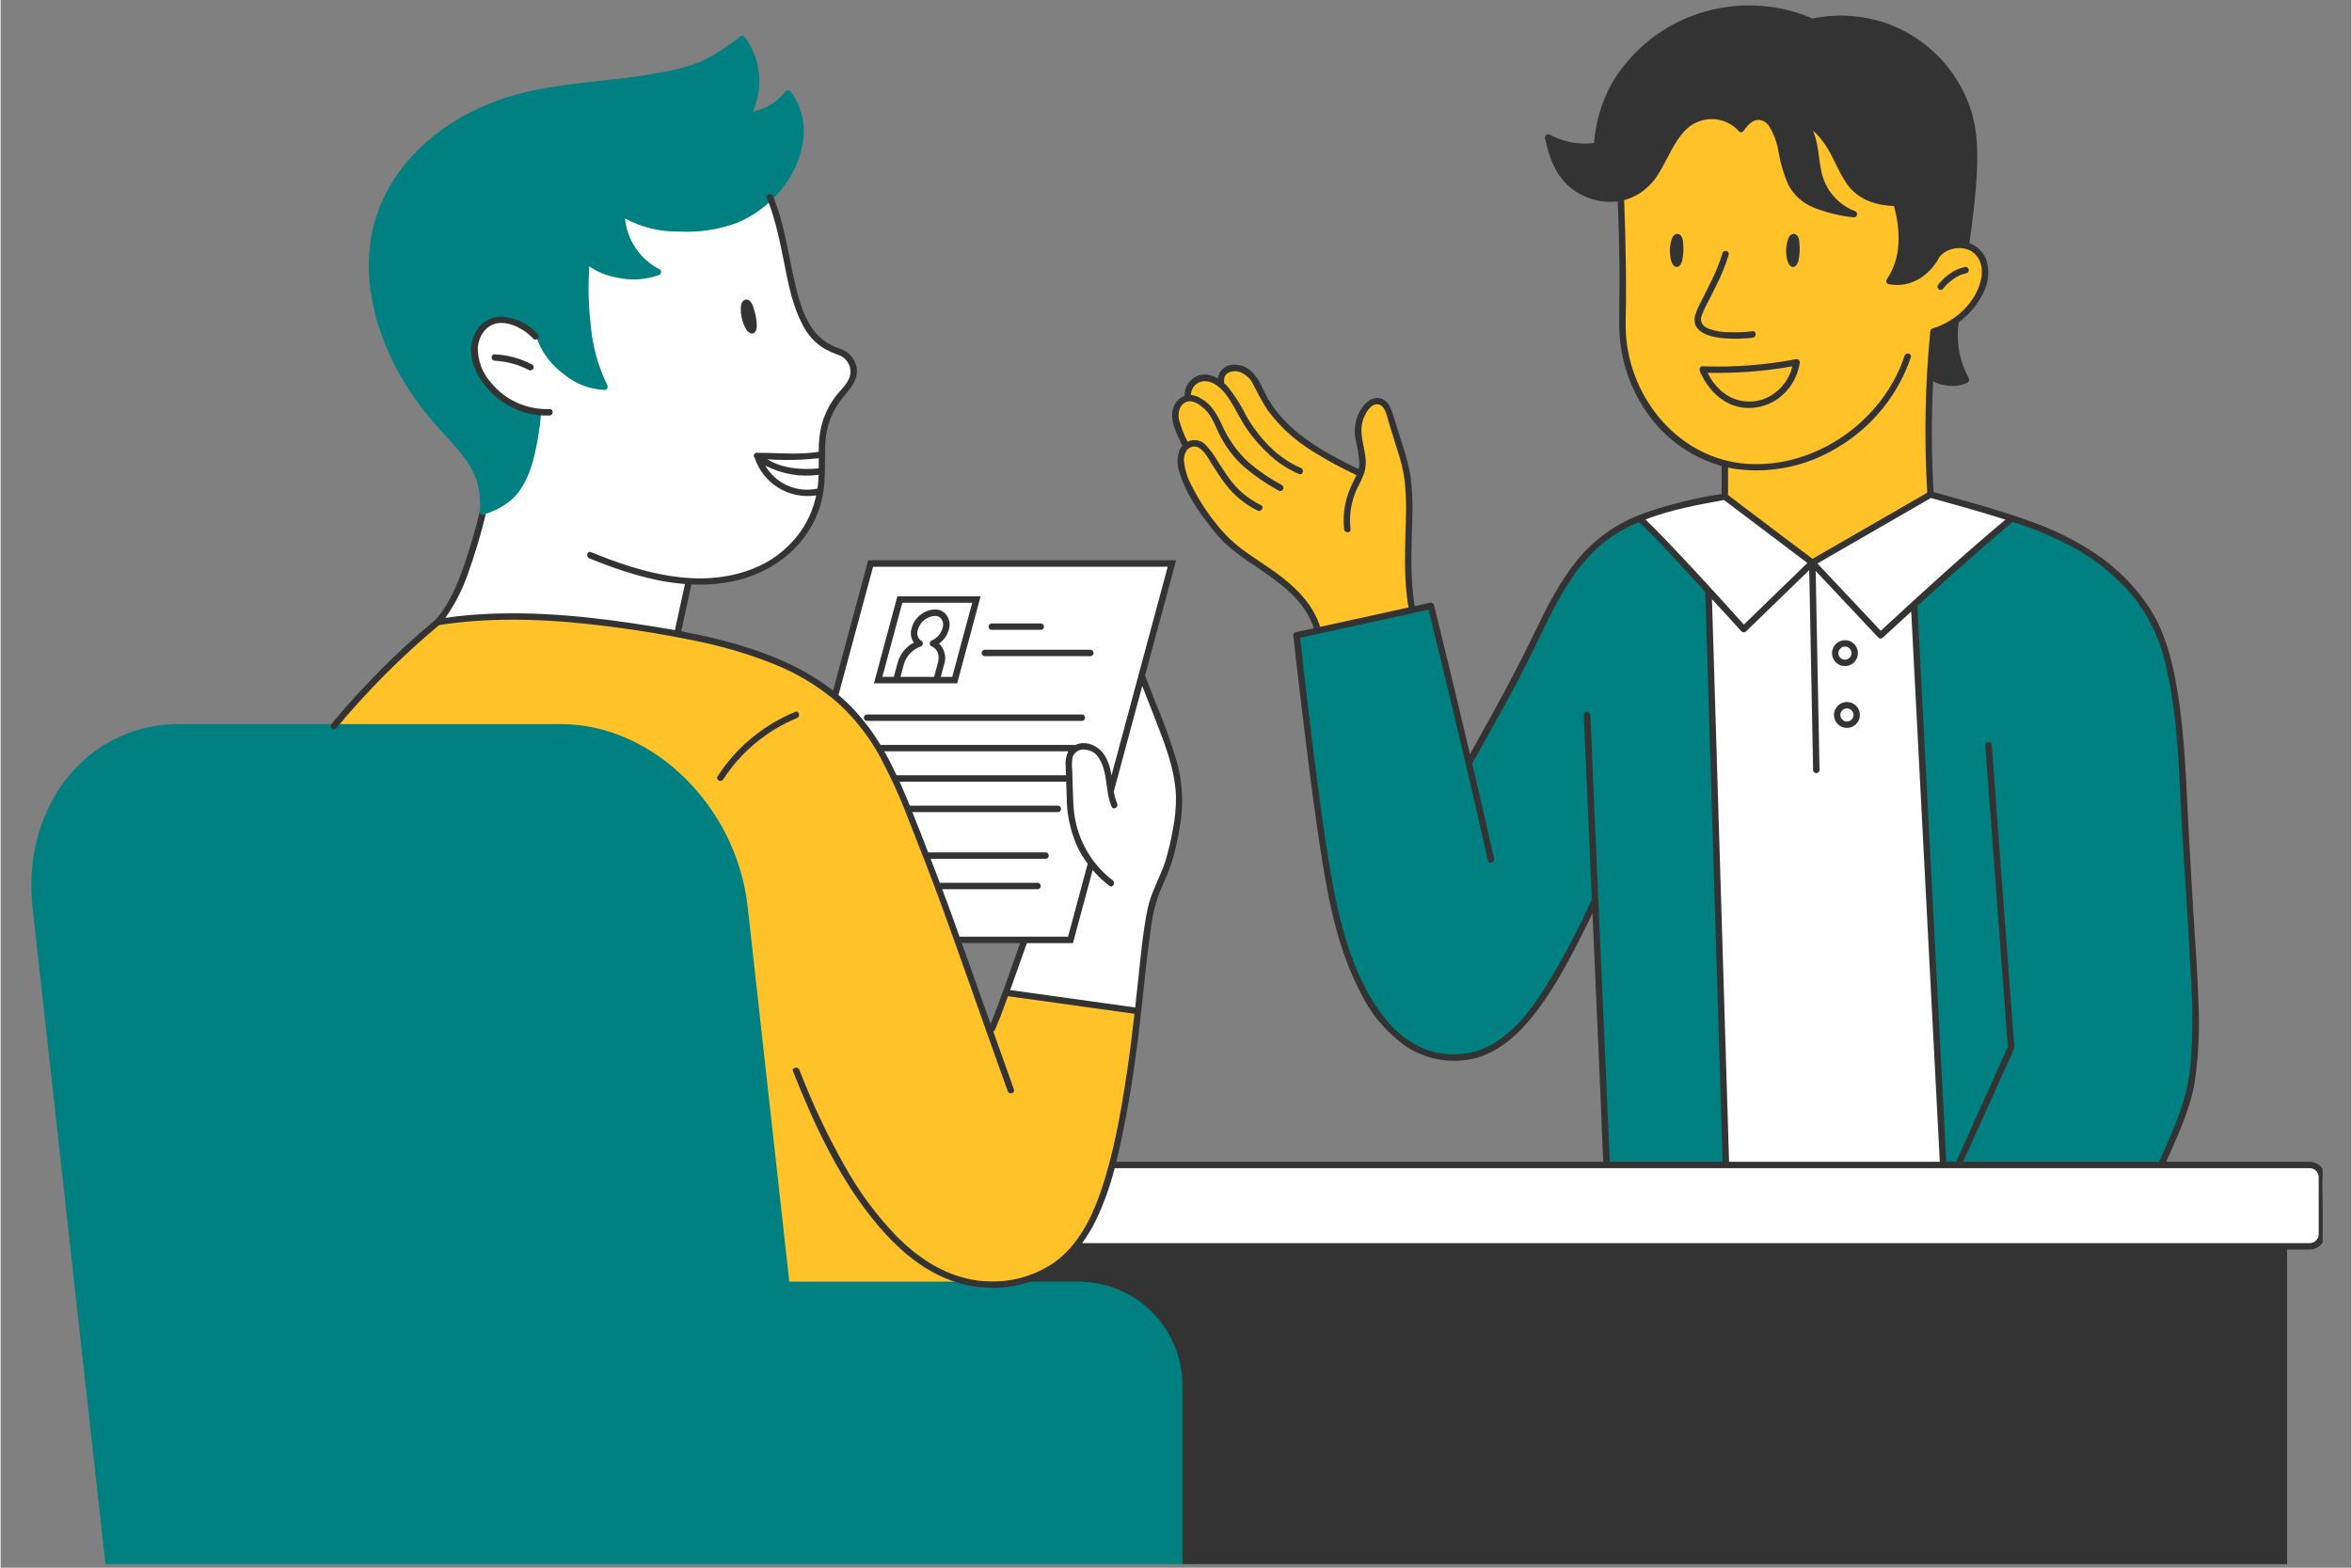
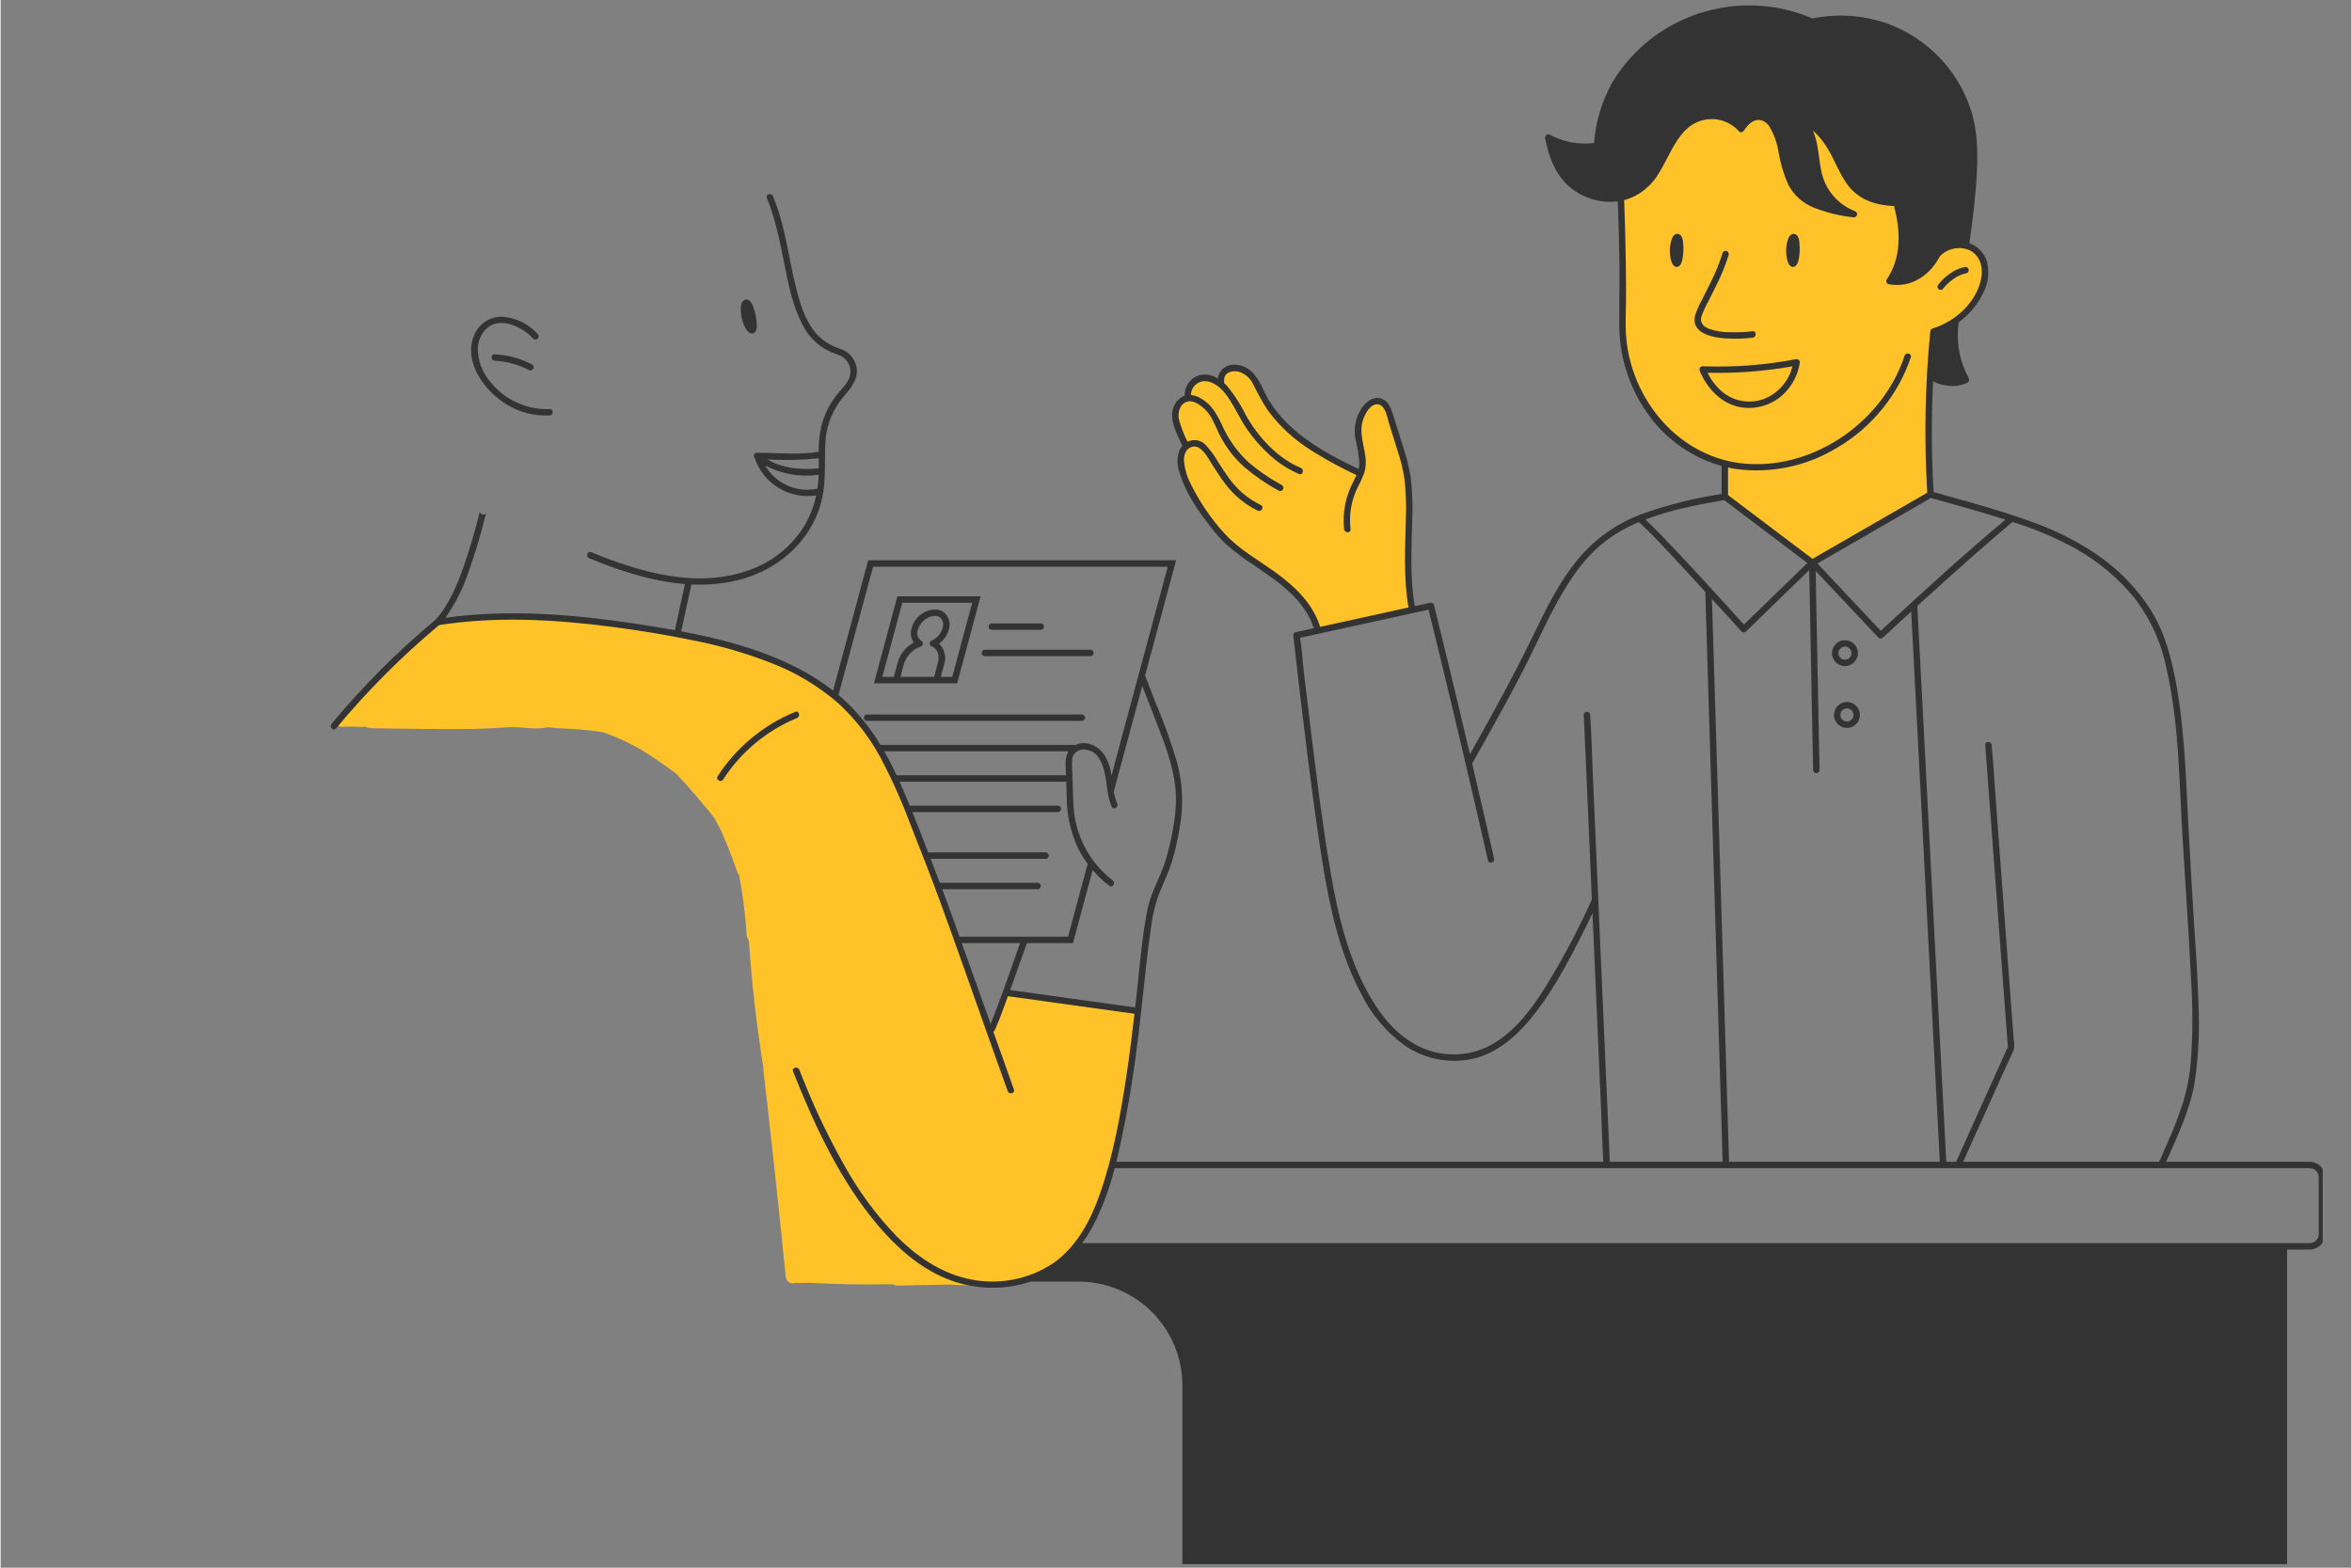
<svg xmlns="http://www.w3.org/2000/svg" width="300" zoomAndPan="magnify" viewBox="0 0 224.88 150" height="200" preserveAspectRatio="xMidYMid meet" version="1.0">
  <rect x="0" y="0" width="224.88" height="150" fill="#808080" stroke="none" />
  <defs>
    <clipPath id="0c45274dae">
-       <path d="M 41 17 L 222.133 17 L 222.133 149.961 L 41 149.961 Z M 41 17 " clip-rule="nonzero" />
-     </clipPath>
+       </clipPath>
    <clipPath id="f3927b8cdd">
-       <path d="M 2.5 3 L 211 3 L 211 149.961 L 2.5 149.961 Z M 2.5 3 " clip-rule="nonzero" />
-     </clipPath>
+       </clipPath>
    <clipPath id="65ffbc6eef">
      <path d="M 31 0.039 L 222.133 0.039 L 222.133 149.961 L 31 149.961 Z M 31 0.039 " clip-rule="nonzero" />
    </clipPath>
  </defs>
  <g clip-path="url(#0c45274dae)">
-     <path fill="#ffffff" d="M 73.523 89.934 L 83.227 53.918 L 112.051 53.918 L 109.121 64.793 C 109.246 65.043 109.359 65.305 109.453 65.57 C 109.848 66.367 110.188 67.191 110.469 68.035 C 111.535 69.988 112.191 72.066 112.441 74.273 C 113.309 78.016 112.188 82.367 110.301 85.559 C 109.703 88.535 109.238 91.531 108.918 94.551 C 108.914 94.586 108.922 94.617 108.918 94.656 C 108.848 95.301 108.781 95.945 108.711 96.59 C 108.672 97.016 108.504 97.387 108.215 97.703 C 107.922 98.02 107.566 98.215 107.145 98.289 C 107.121 98.297 107.094 98.305 107.07 98.309 C 107.051 98.312 107.031 98.316 107.012 98.32 C 106.27 98.414 105.531 98.406 104.789 98.305 C 102.305 98.168 99.957 98.125 97.594 97.289 C 97.129 97.137 96.785 96.844 96.559 96.414 C 96.301 96.227 96.141 95.977 96.07 95.668 C 96 95.359 96.043 95.062 96.195 94.785 C 96.234 94.703 96.273 94.617 96.312 94.535 C 96.465 93.832 96.711 93.164 97.059 92.531 L 97.367 91.598 C 97.547 91.047 97.746 90.496 97.906 89.934 Z M 221.938 112.266 C 221.645 111.77 221.211 111.504 220.637 111.469 C 220.516 111.434 220.391 111.41 220.262 111.41 C 215.699 111.383 211.133 111.379 206.57 111.395 C 206.504 111.398 206.441 111.402 206.375 111.414 C 206.188 111.332 205.992 111.281 205.789 111.262 C 200.246 110.734 194.102 109.414 188.555 109.945 C 188.469 109.957 188.383 109.977 188.297 109.996 C 188.191 109.035 188.148 108.047 188.09 107.094 C 188.285 106.781 188.367 106.441 188.344 106.074 C 187.703 90.816 186.535 75.598 184.84 60.414 C 186.172 59.41 187.156 58.102 188.422 57.02 C 189.754 55.875 191.273 55.02 192.426 53.672 C 192.637 53.438 192.777 53.168 192.848 52.863 C 192.918 52.555 192.91 52.254 192.824 51.949 C 192.926 51.707 192.977 51.453 192.977 51.188 C 192.977 50.926 192.926 50.672 192.82 50.426 C 192.715 50.184 192.566 49.973 192.375 49.789 C 192.184 49.609 191.961 49.473 191.715 49.383 C 189.18 48.465 186.598 47.73 183.961 47.18 C 183.754 47.137 183.539 47.129 183.328 47.156 C 182.926 47.105 182.547 47.18 182.195 47.387 C 179.949 48.625 177.348 50.516 174.867 51.191 C 172.367 51.871 169.496 48.941 167.34 47.809 C 167.008 47.629 166.656 47.555 166.281 47.59 C 165.918 47.414 165.535 47.355 165.133 47.414 C 162.48 47.785 159.902 48.441 157.395 49.383 C 156.711 49.641 155.93 50.328 156.043 51.16 C 156.051 51.238 156.062 51.32 156.074 51.398 C 156.203 52.391 156.824 53.227 157.914 53.238 C 158.023 53.238 158.133 53.227 158.238 53.203 C 158.27 53.242 158.305 53.281 158.34 53.32 C 159.273 54.223 160.238 55.09 161.227 55.938 C 161.613 56.211 161.93 56.551 162.176 56.957 C 162.352 57.504 162.414 58.062 162.367 58.637 C 162.441 61.285 162.535 63.934 162.66 66.582 C 162.902 71.98 163.234 77.375 163.562 82.77 C 163.566 82.816 163.578 82.855 163.586 82.898 C 163.543 92.223 163.664 101.543 163.949 110.863 C 155.969 111.363 147.98 111.535 139.98 111.383 C 139.758 111.375 139.551 111.426 139.359 111.539 C 128.395 111.543 117.434 111.512 106.473 111.441 C 106.258 111.43 106.055 111.48 105.867 111.586 C 105.68 111.695 105.539 111.844 105.438 112.039 C 105.203 112.125 105.016 112.27 104.871 112.477 C 104.73 112.684 104.66 112.914 104.66 113.164 C 104.664 113.199 104.664 113.238 104.66 113.273 L 104.66 113.285 C 104.656 113.297 104.637 113.367 104.621 113.434 C 104.613 113.441 104.605 113.461 104.586 113.508 C 104.559 113.562 104.531 113.621 104.504 113.676 C 104.461 113.762 104.422 113.848 104.383 113.934 C 104.156 114.422 103.965 114.926 103.805 115.441 C 103.668 115.891 103.539 116.348 103.414 116.801 C 103 116.941 102.656 117.176 102.375 117.508 C 102.098 117.844 101.926 118.223 101.859 118.656 C 101.641 118.684 101.418 118.719 101.188 118.762 C 100.66 118.844 100.277 119.121 100.047 119.602 C 99.023 119.863 98.012 120.141 96.961 120.316 C 94.156 120.781 91.328 120.672 88.496 120.734 C 85.844 120.793 83.098 121.641 80.473 121.512 C 78.422 121.41 75.965 120.133 73.996 121.16 C 73.746 121.285 73.547 121.465 73.395 121.699 C 73.238 121.93 73.156 122.188 73.137 122.465 C 72.383 123.406 72.473 124.992 73.969 125.273 C 77.684 125.965 81.688 127.25 85.48 126.648 C 90.215 125.852 94.98 125.312 99.773 125.031 C 101.988 124.926 104.242 124.926 106.398 125.504 C 107.625 125.832 108.559 126.25 108.961 127.504 C 109.27 128.555 109.5 129.625 109.652 130.711 C 110.273 134.531 110.277 138.418 110.176 142.285 C 110.133 142.449 110.113 142.617 110.117 142.789 C 110.125 143.09 110.129 143.395 110.137 143.699 C 110.121 144.184 110.105 144.672 110.09 145.16 C 110.082 145.383 110.113 145.598 110.184 145.812 C 110.188 145.965 110.191 146.117 110.195 146.27 C 110.223 147.496 110.523 148.617 111.836 149.008 C 111.898 149.023 111.961 149.035 112.027 149.043 C 113.129 149.848 115.043 149.418 114.883 147.715 C 114.324 141.672 115.664 135.605 114.676 129.586 C 114.137 126.285 112.605 122.398 109.793 120.543 C 114.93 120.336 120.121 120.543 125.227 120.535 L 146.926 120.504 C 147.113 120.504 147.301 120.48 147.484 120.43 C 160.844 120.691 174.207 120.734 187.57 120.562 C 194.086 120.477 200.605 120.34 207.121 120.145 C 210.148 120.059 213.938 120.461 216.918 119.344 C 217.105 119.375 217.293 119.375 217.48 119.34 C 217.5 119.336 217.52 119.332 217.535 119.332 C 217.648 119.367 217.762 119.383 217.879 119.383 C 218.184 119.371 218.488 119.344 218.793 119.312 C 219.004 119.309 219.211 119.312 219.422 119.316 C 219.977 119.328 220.527 119.301 221.074 119.227 C 221.305 119.172 221.496 119.051 221.648 118.871 C 221.93 118.637 222.066 118.336 222.055 117.973 C 222.012 116.734 222.023 115.5 222.094 114.262 C 222.133 113.59 222.277 112.891 221.938 112.266 Z M 76.113 51.645 C 76.383 51.328 76.633 50.992 76.855 50.637 C 77.199 50.285 77.457 49.879 77.637 49.422 C 78.141 48.176 78.402 46.879 78.41 45.531 C 78.449 44.961 78.461 44.391 78.469 43.828 C 78.48 43.078 78.484 42.324 78.559 41.578 C 78.566 41.531 78.586 41.371 78.594 41.32 C 78.621 41.152 78.652 40.984 78.688 40.82 C 78.73 40.629 78.781 40.438 78.84 40.25 C 78.844 40.242 78.855 40.207 78.871 40.168 C 78.98 39.961 79.074 39.75 79.152 39.531 C 79.41 39.062 79.707 38.621 80.043 38.207 C 80.406 37.711 80.77 37.215 81.133 36.715 C 81.219 36.586 81.273 36.445 81.297 36.293 C 81.473 36.047 81.57 35.773 81.586 35.469 C 81.605 35.168 81.543 34.883 81.398 34.617 C 81.09 34.062 80.633 33.695 80.027 33.512 C 79.844 33.449 79.656 33.406 79.469 33.352 C 79.32 33.273 79.18 33.184 79.043 33.09 C 78.555 32.688 78.094 32.238 77.582 31.871 C 77.566 31.844 77.562 31.812 77.547 31.785 C 76.188 29.172 75.312 26.41 74.926 23.492 C 74.895 23.273 74.824 23.066 74.711 22.871 C 74.465 21.707 74.172 20.555 73.812 19.402 C 73.309 17.773 71.043 17.504 70.047 18.5 C 69.832 18.41 69.605 18.367 69.371 18.371 C 66.258 18.406 64.363 21.531 61.309 18.605 C 60.262 17.605 57.984 18.234 58.168 19.91 C 58.422 22.227 59.383 24.008 60.719 25.707 C 59.398 25.91 57.668 24.629 57.25 23.68 C 56.418 21.785 54.02 23.062 53.82 24.609 C 53.555 26.34 53.617 28.055 54 29.762 C 54.293 30.961 55.348 32.844 55.676 34.445 C 54.379 34.004 53.352 33.211 52.59 32.066 C 52.309 31.547 51.871 31.258 51.281 31.199 C 51.246 31.191 51.215 31.18 51.176 31.18 C 50.816 30.84 50.406 30.57 49.953 30.375 C 49.496 30.18 49.023 30.066 48.527 30.039 C 48.035 30.008 47.551 30.066 47.074 30.207 C 46.602 30.348 46.164 30.562 45.766 30.859 C 43.691 32.336 44.41 35.16 45.445 37.059 C 45.922 37.969 46.559 38.746 47.352 39.395 C 48.145 40.043 49.031 40.508 50.016 40.793 C 49.832 42.422 49.398 43.984 48.719 45.477 C 48.641 45.438 48.559 45.406 48.477 45.379 C 48.281 45.328 48.082 45.316 47.879 45.34 C 47.68 45.367 47.488 45.43 47.312 45.531 C 47.137 45.629 46.984 45.762 46.859 45.922 C 46.734 46.078 46.645 46.258 46.59 46.453 C 46.484 47 46.379 47.551 46.273 48.102 C 45.984 48.609 45.875 49.152 45.938 49.734 C 45.188 53.184 44.152 56.574 41.988 59.434 C 41.488 60.098 41.883 61.152 42.539 61.535 C 42.84 61.711 43.164 61.773 43.508 61.723 C 43.852 61.672 44.145 61.52 44.383 61.266 C 44.496 61.266 44.609 61.258 44.719 61.242 C 50.645 60.418 56.539 60.602 62.398 61.793 C 62.785 61.875 63.152 61.828 63.508 61.656 C 63.578 61.652 63.648 61.637 63.719 61.621 C 64.117 61.508 64.422 61.273 64.633 60.914 C 64.734 60.73 64.793 60.531 64.812 60.32 C 64.863 60.227 64.898 60.129 64.918 60.023 C 65.059 59.066 65.258 58.125 65.516 57.191 C 65.688 56.66 65.805 56.121 65.875 55.566 C 65.887 55.566 65.898 55.57 65.906 55.574 C 67.234 55.684 68.555 55.613 69.859 55.355 C 69.875 55.352 69.887 55.344 69.902 55.34 C 70.777 55.246 71.621 55.023 72.426 54.668 C 73.957 54.027 75.184 53.02 76.113 51.645 Z M 76.113 51.645 " fill-opacity="1" fill-rule="nonzero" />
-   </g>
+     </g>
  <path fill="#ffc329" d="M 108.652 98.035 C 108.652 98.062 108.66 98.09 108.656 98.117 C 108.559 99.992 108.355 101.855 108.039 103.707 C 108.035 103.73 108.023 103.746 108.02 103.766 C 107.809 104.984 107.539 106.195 107.238 107.395 C 107.23 107.445 107.219 107.492 107.207 107.543 C 107.211 107.578 107.223 107.617 107.223 107.656 C 107.227 108.527 107.023 109.348 106.621 110.121 C 106.547 110.598 106.445 111.066 106.316 111.531 C 106.156 112.094 105.961 112.645 105.738 113.18 C 105.539 114.18 105.211 115.133 104.754 116.039 C 104.305 116.902 103.801 117.738 103.25 118.543 C 103.082 118.789 102.906 119.023 102.723 119.25 C 101.832 120.387 100.73 121.258 99.422 121.863 C 99.184 122 98.93 122.105 98.668 122.188 C 97.555 122.781 96.121 122.867 94.93 122.945 C 93.555 123.02 92.18 123.008 90.809 122.906 L 85.766 123.008 C 85.641 123.012 85.523 122.977 85.422 122.902 L 85.043 122.879 C 82.477 122.93 79.906 122.883 77.34 122.742 L 76.203 122.773 C 76.148 122.77 76.094 122.762 76.039 122.742 C 75.941 122.785 75.84 122.805 75.734 122.797 C 75.633 122.789 75.531 122.762 75.441 122.711 C 75.352 122.656 75.277 122.586 75.219 122.5 C 75.16 122.41 75.125 122.316 75.113 122.211 C 75.016 121.223 74.906 120.238 74.809 119.25 C 74.234 113.613 73.621 107.98 72.965 102.355 C 72.961 102.305 72.965 102.258 72.977 102.211 C 72.324 98.172 71.859 94.109 71.582 90.027 C 71.449 89.82 71.375 89.594 71.359 89.348 C 71.242 87.465 71.004 85.598 70.648 83.746 C 70.559 83.625 70.488 83.496 70.438 83.352 C 69.984 82.008 69.457 80.691 68.879 79.395 C 68.676 79.008 68.473 78.621 68.262 78.238 C 68.098 78.027 67.926 77.82 67.758 77.609 C 67.043 76.738 66.316 75.887 65.566 75.047 C 65.262 74.703 64.941 74.375 64.629 74.035 C 63.465 73.145 62.254 72.32 60.992 71.57 C 59.93 70.98 58.824 70.484 57.68 70.078 C 57.188 70 56.691 69.93 56.195 69.871 C 54.93 69.723 53.59 69.738 52.297 69.582 C 51.051 69.891 49.82 69.484 48.551 69.582 C 47.133 69.688 45.742 69.746 44.316 69.754 C 41.395 69.77 38.477 69.73 35.555 69.68 C 35.32 69.68 35.098 69.629 34.891 69.527 C 34.77 69.543 34.648 69.555 34.531 69.559 C 33.898 69.516 33.266 69.512 32.633 69.543 C 32.602 69.547 32.574 69.547 32.547 69.539 C 32.41 69.535 32.312 69.473 32.254 69.352 C 32.199 69.227 32.211 69.113 32.293 69.004 C 33.707 67.281 35.219 65.648 36.836 64.113 C 38.48 62.48 40.141 60.863 41.816 59.262 C 41.918 59.168 42.035 59.152 42.16 59.211 C 42.285 59.273 42.344 59.371 42.336 59.512 C 43.352 59.266 44.379 59.141 45.422 59.137 C 46.699 59.07 47.977 59.039 49.258 59.039 C 51.82 59.039 54.379 59.172 56.926 59.43 C 60.766 59.82 64.734 60.355 68.449 61.551 C 68.969 61.633 69.48 61.746 69.988 61.883 C 70.383 61.992 70.773 62.117 71.156 62.254 C 71.223 62.277 71.293 62.305 71.359 62.328 C 73.316 62.77 75.137 63.535 76.824 64.625 C 77.961 65.18 78.98 65.902 79.883 66.793 C 80.656 67.375 81.367 68.023 82.016 68.742 C 82.41 69.188 82.762 69.66 83.078 70.164 C 83.27 70.422 83.445 70.691 83.613 70.965 C 83.949 71.477 84.266 72.004 84.562 72.543 C 84.867 72.898 85.094 73.301 85.246 73.742 C 85.391 74.102 85.527 74.461 85.668 74.816 L 85.914 75.438 L 86.031 75.652 C 86.121 75.816 86.18 75.996 86.207 76.184 C 86.219 76.219 86.234 76.258 86.25 76.293 C 86.957 77.895 87.652 79.508 88.27 81.145 C 88.957 82.637 89.559 84.16 90.078 85.715 C 90.852 87.938 91.621 90.16 92.391 92.383 C 92.41 92.453 92.426 92.527 92.434 92.602 C 93.062 93.777 93.566 95.008 93.941 96.289 C 94.188 97.043 94.43 97.801 94.668 98.559 C 95.086 97.566 95.543 96.594 96.031 95.641 C 96.062 95.527 96.102 95.418 96.129 95.305 C 96.152 95.219 96.188 95.145 96.242 95.074 C 96.297 95.008 96.363 94.957 96.441 94.918 C 96.523 94.883 96.605 94.863 96.691 94.863 C 96.777 94.867 96.859 94.887 96.938 94.922 C 96.945 94.926 96.953 94.922 96.961 94.926 C 97.008 94.938 97.051 94.957 97.09 94.98 C 97.27 94.977 97.438 95.012 97.602 95.082 C 97.637 95.098 97.676 95.109 97.711 95.121 C 97.926 95.117 98.141 95.133 98.352 95.168 C 98.656 95.215 98.949 95.312 99.246 95.391 C 99.398 95.43 99.555 95.457 99.707 95.488 L 99.727 95.492 L 99.73 95.492 C 99.82 95.5 99.91 95.512 100 95.516 C 100.316 95.543 100.633 95.555 100.949 95.562 C 101.055 95.566 101.156 95.586 101.254 95.621 C 101.676 95.645 102.094 95.672 102.5 95.73 C 104.289 95.988 106.039 96.375 107.848 96.531 C 107.91 96.539 107.969 96.551 108.027 96.566 C 108.215 96.586 108.383 96.652 108.527 96.773 C 108.672 96.895 108.77 97.043 108.824 97.223 C 108.906 97.523 108.848 97.793 108.652 98.035 Z M 189.832 25.75 C 189.812 25.301 189.691 24.883 189.473 24.492 C 189.254 24.098 188.961 23.777 188.59 23.523 C 188.52 23.477 188.445 23.449 188.359 23.434 C 187.957 23.266 187.539 23.223 187.105 23.309 C 186.684 23.336 186.309 23.488 185.98 23.754 C 185.738 24.035 185.527 24.34 185.348 24.664 C 184.891 25.234 184.359 25.727 183.758 26.145 C 183.652 26.234 183.598 26.348 183.594 26.484 C 183.223 26.691 182.836 26.852 182.43 26.961 C 181.945 27.043 181.469 27.012 181 26.867 C 180.91 26.852 180.82 26.855 180.727 26.879 C 181.387 26.059 181.789 25.129 181.941 24.09 C 182.172 22.82 182.074 21.578 181.652 20.363 C 181.621 20.281 181.582 20.203 181.539 20.129 C 181.551 20.094 181.559 20.059 181.559 20.02 C 181.559 19.852 181.496 19.711 181.375 19.59 C 181.258 19.473 181.113 19.41 180.945 19.406 C 179.965 19.324 179.031 19.074 178.137 18.66 C 177.449 18.195 176.906 17.602 176.508 16.871 C 176.453 16.766 176.367 16.688 176.258 16.633 L 176.25 16.621 C 176.133 16.43 176.027 16.234 175.918 16.043 C 175.793 15.773 175.672 15.504 175.551 15.23 C 175.441 14.926 175.309 14.625 175.156 14.336 L 175.156 14.332 C 175.148 14.238 175.105 14.164 175.031 14.109 C 174.695 13.531 174.281 13.02 173.789 12.57 C 173.762 12.516 173.742 12.461 173.711 12.406 C 173.523 12.059 172.992 12.367 173.18 12.715 C 173.188 12.723 173.188 12.734 173.195 12.742 C 173.195 12.785 173.207 12.824 173.227 12.863 C 173.652 13.762 173.586 14.785 173.703 15.75 C 173.754 16.652 174.078 17.441 174.68 18.113 C 174.688 18.121 174.691 18.121 174.695 18.125 C 175.164 18.926 175.789 19.586 176.562 20.105 C 176.473 20.125 176.387 20.145 176.301 20.156 C 176.281 20.156 176.246 20.16 176.227 20.16 C 176.145 20.168 176.062 20.176 175.98 20.18 C 175.727 20.191 175.477 20.188 175.223 20.172 C 174.699 20.027 174.188 19.852 173.684 19.645 C 173.473 19.555 173.266 19.465 173.059 19.371 C 173.023 19.348 172.988 19.324 172.953 19.301 L 172.941 19.293 C 172.965 19.309 172.875 19.238 172.855 19.223 C 172.676 19.078 172.508 18.926 172.344 18.766 C 172.09 18.516 171.852 18.25 171.617 17.977 C 171.531 17.828 171.445 17.676 171.367 17.52 C 171.195 17.195 171.051 16.855 170.934 16.504 C 170.66 15.637 170.445 14.754 170.289 13.859 C 170.215 13.305 170.027 12.797 169.723 12.328 C 169.707 12.305 169.688 12.289 169.668 12.27 C 169.668 12.262 169.668 12.25 169.664 12.242 C 169.633 12.129 169.586 12.016 169.523 11.91 C 169.492 11.863 169.461 11.82 169.422 11.777 C 169.387 11.73 169.352 11.684 169.316 11.641 C 169.039 11.355 168.699 11.215 168.301 11.223 C 168.051 11.227 167.816 11.289 167.598 11.41 C 167.562 11.43 167.527 11.453 167.492 11.477 C 167.461 11.492 167.43 11.504 167.395 11.52 C 167.359 11.535 167.328 11.555 167.301 11.578 C 167.188 11.652 167.082 11.734 166.98 11.828 C 166.863 11.949 166.754 12.082 166.664 12.227 C 166.621 12.289 166.582 12.352 166.551 12.418 C 166.547 12.426 166.543 12.438 166.535 12.445 C 166.102 11.93 165.574 11.535 164.953 11.27 C 164.129 10.961 163.309 10.961 162.484 11.277 C 160.977 11.848 160.059 13.105 159.465 14.527 C 159.336 14.754 159.207 14.984 159.082 15.211 C 158.898 15.566 158.695 15.91 158.473 16.242 C 158.41 16.336 158.34 16.43 158.273 16.523 C 158.242 16.562 158.211 16.602 158.18 16.641 C 158.039 16.812 157.891 16.98 157.742 17.145 C 157.715 17.176 157.676 17.195 157.652 17.227 C 157.543 17.363 157.449 17.508 157.352 17.648 C 157.273 17.707 157.191 17.77 157.113 17.832 L 156.398 18.398 C 156.34 18.445 156.277 18.492 156.219 18.543 L 156.195 18.559 C 156.188 18.562 156.191 18.562 156.184 18.57 C 156.137 18.598 156.094 18.625 156.051 18.652 C 156.023 18.66 155.992 18.668 155.961 18.672 C 155.816 18.703 155.695 18.77 155.59 18.871 C 155.562 18.871 155.535 18.871 155.508 18.875 C 155.293 18.883 155.16 18.992 155.105 19.199 C 155.078 19.375 155.078 19.555 155.105 19.73 C 155.133 20.406 155.164 21.086 155.191 21.762 C 154.949 25.672 154.609 29.996 155.465 33.82 C 155.492 33.984 155.531 34.152 155.586 34.348 C 155.57 34.605 155.613 34.855 155.711 35.094 C 157.285 39.207 159.859 42.621 164.109 44.152 C 164.297 44.219 164.492 44.246 164.688 44.234 C 164.805 44.277 164.922 44.316 165.043 44.352 C 165.043 44.371 165.031 44.387 165.031 44.406 L 164.906 47.199 C 164.906 47.332 164.949 47.449 165.031 47.555 C 165.168 47.801 165.355 47.996 165.594 48.141 C 165.832 48.332 166.078 48.523 166.32 48.707 C 166.809 49.074 167.309 49.43 167.816 49.766 C 167.848 49.785 167.875 49.801 167.906 49.82 C 168.168 50.098 168.453 50.348 168.766 50.566 C 168.996 50.727 169.238 50.867 169.492 50.984 C 170.598 51.898 171.828 52.676 173.008 53.492 C 173.176 53.598 173.355 53.605 173.535 53.52 C 173.598 53.523 173.656 53.516 173.711 53.492 C 175.012 52.949 176.234 52.273 177.387 51.461 C 178.418 50.98 179.406 50.418 180.355 49.785 C 181.238 49.402 182.078 48.934 182.871 48.383 C 182.918 48.348 182.961 48.305 182.996 48.258 C 183.453 48.047 183.906 47.828 184.363 47.617 C 184.508 47.531 184.602 47.406 184.645 47.242 C 184.688 47.078 184.668 46.922 184.582 46.777 C 184.559 46.742 184.531 46.711 184.496 46.68 C 184.516 46.629 184.531 46.574 184.535 46.52 C 184.645 42.625 184.695 38.727 184.688 34.828 C 184.688 34.723 184.66 34.625 184.609 34.535 C 184.719 33.641 184.855 32.754 185.02 31.867 C 185.031 31.797 185.035 31.723 185.023 31.652 C 185.785 31.469 186.496 31.168 187.16 30.754 C 187.777 30.352 188.27 29.832 188.633 29.195 C 189.289 28.512 189.68 27.703 189.812 26.766 C 189.828 26.617 189.832 26.473 189.824 26.324 C 189.844 26.133 189.848 25.941 189.832 25.75 Z M 134.84 57.004 C 134.844 56.926 134.844 56.848 134.832 56.77 C 134.668 55.887 134.574 55 134.551 54.102 C 134.52 53.16 134.562 52.223 134.668 51.285 C 134.68 51.168 134.664 51.055 134.617 50.945 C 134.641 50.555 134.668 50.164 134.684 49.773 C 134.695 49.434 134.695 49.094 134.688 48.754 C 134.91 45.555 133.996 42.391 132.637 39.477 C 132.609 39.242 132.508 39.043 132.336 38.887 C 132.164 38.727 131.957 38.645 131.723 38.637 C 131.492 38.602 131.27 38.641 131.059 38.746 C 130.848 38.852 130.688 39.008 130.574 39.215 C 130.512 39.277 130.453 39.344 130.406 39.422 C 130.043 40.008 129.895 40.648 129.969 41.336 C 129.988 41.469 130.023 41.594 130.078 41.715 C 130.105 42.238 130.16 42.762 130.242 43.281 C 130.332 43.754 130.324 44.223 130.223 44.691 C 130.156 44.922 130.07 45.148 129.965 45.363 C 129.762 45.25 129.559 45.137 129.355 45.031 C 128.281 44.473 127.176 43.965 126.145 43.324 C 125.879 43.16 125.617 42.984 125.359 42.801 C 125.312 42.77 125.281 42.746 125.262 42.73 C 125.238 42.711 125.203 42.684 125.152 42.641 C 125.125 42.617 125.098 42.594 125.07 42.57 C 124.07 41.703 123.125 40.777 122.188 39.84 C 121.656 39.125 121.121 38.406 120.59 37.691 C 120.582 37.504 120.531 37.332 120.445 37.168 C 120.285 36.891 120.141 36.602 119.961 36.34 C 119.836 36.148 119.695 35.973 119.535 35.809 C 119.418 35.699 119.293 35.602 119.164 35.512 C 119.109 35.473 119.055 35.441 118.996 35.418 C 118.859 35.344 118.711 35.289 118.559 35.25 C 118.293 35.184 118.023 35.18 117.754 35.242 C 117.504 35.301 117.285 35.418 117.102 35.594 C 116.914 35.773 116.789 35.984 116.723 36.234 L 116.676 36.559 L 116.676 36.578 L 116.68 36.602 L 116.684 36.633 C 116.586 36.574 116.488 36.523 116.387 36.477 C 115.734 36.121 115.066 36.086 114.383 36.363 C 114.078 36.52 113.863 36.758 113.742 37.078 C 113.621 37.398 113.621 37.719 113.746 38.035 C 113.453 38.066 113.199 38.18 112.977 38.367 C 112.754 38.555 112.602 38.789 112.523 39.07 C 112.297 39.879 112.684 40.789 112.969 41.539 C 113.102 41.926 113.285 42.293 113.512 42.637 C 113.445 42.703 113.383 42.773 113.328 42.852 C 112.656 43.738 112.922 44.93 113.301 45.871 C 113.633 46.715 114.016 47.535 114.449 48.328 C 115.207 49.684 116.184 50.855 117.383 51.84 C 118.406 52.98 119.758 53.719 121.035 54.574 C 121.375 54.801 121.711 55.035 122.047 55.273 C 122.211 55.395 122.375 55.516 122.539 55.637 C 122.535 55.633 122.641 55.715 122.703 55.762 C 122.758 55.805 122.863 55.883 122.879 55.898 C 123.496 56.391 124.09 56.918 124.656 57.473 C 124.785 57.715 124.902 57.965 125.027 58.203 L 125.926 59.902 C 125.996 60.043 126.105 60.137 126.258 60.184 C 126.406 60.23 126.551 60.215 126.688 60.133 C 126.723 60.133 126.754 60.133 126.789 60.129 C 128.602 59.797 130.402 59.406 132.188 58.957 C 132.285 58.934 132.367 58.887 132.438 58.824 C 133.094 58.707 133.754 58.598 134.406 58.477 C 134.566 58.43 134.691 58.336 134.773 58.188 C 134.855 58.039 134.875 57.887 134.832 57.723 C 134.832 57.711 134.824 57.707 134.82 57.695 C 134.883 57.582 134.91 57.457 134.906 57.324 C 134.902 57.215 134.879 57.105 134.84 57.004 Z M 134.84 57.004 " fill-opacity="1" fill-rule="nonzero" />
  <g clip-path="url(#f3927b8cdd)">
    <path fill="#008080" d="M 210.012 95.113 C 209.969 96.613 209.926 98.113 209.879 99.617 C 209.891 100.984 209.789 102.344 209.574 103.695 C 209.266 104.965 208.875 106.215 208.406 107.438 C 208.035 108.68 207.531 109.867 206.891 111 C 206.785 111.188 206.629 111.316 206.426 111.387 L 206.477 111.527 L 186.121 111.453 L 185.82 111.223 L 183.164 59.438 C 183.164 59.438 183.191 59.273 183.234 59.039 C 183.234 59.008 183.23 58.977 183.227 58.945 L 183.188 58.52 C 183.18 58.434 183.168 58.344 183.164 58.258 C 183.164 58.199 183.172 58.141 183.184 58.082 C 183.168 57.863 183.242 57.68 183.414 57.539 C 183.586 57.305 183.793 57.109 184.031 56.953 C 184.332 56.727 184.613 56.48 184.883 56.219 C 185.426 55.695 185.926 55.137 186.473 54.621 C 186.699 54.402 186.941 54.207 187.188 54.016 C 187.207 53.922 187.258 53.84 187.332 53.777 C 187.371 53.746 187.418 53.719 187.457 53.688 L 187.453 53.684 C 187.492 53.66 187.523 53.637 187.559 53.617 C 187.73 53.492 187.906 53.367 188.086 53.254 C 188.27 53.113 188.445 52.965 188.648 52.785 C 188.84 52.609 189.023 52.426 189.203 52.238 C 189.383 52.016 189.59 51.816 189.824 51.648 C 189.898 51.602 189.98 51.574 190.07 51.566 C 190.184 51.457 190.297 51.348 190.418 51.242 C 190.539 51.133 190.668 51.027 190.801 50.934 C 191.086 50.711 191.379 50.504 191.672 50.297 C 191.707 50.266 191.742 50.23 191.781 50.203 C 191.879 50.113 191.992 50.047 192.113 49.996 C 192.188 49.949 192.262 49.898 192.336 49.848 C 192.508 49.742 192.688 49.734 192.871 49.824 C 192.98 49.82 193.078 49.848 193.172 49.895 L 193.25 49.941 C 193.469 49.98 193.68 50.043 193.887 50.125 C 194.148 50.23 194.402 50.348 194.66 50.465 C 195.113 50.605 195.566 50.75 196.012 50.906 L 196.016 50.91 C 196.719 51.145 197.395 51.449 198.035 51.82 C 198.398 52.043 198.75 52.285 199.086 52.547 C 201.25 53.898 203.344 55.371 204.832 57.488 C 205.727 58.734 206.426 60.078 206.938 61.52 C 207.176 62.266 207.359 63.02 207.496 63.789 L 207.5 63.793 L 207.5 63.809 C 207.637 64.508 207.754 65.211 207.898 65.891 C 207.941 66.094 207.949 66.301 207.918 66.504 L 208.359 69.344 L 209.871 94.059 L 209.828 94.539 C 209.961 94.707 210.023 94.898 210.012 95.113 Z M 163.391 56.977 C 163.441 56.684 163.359 56.438 163.137 56.234 C 162.359 55.535 161.629 54.785 160.949 53.988 C 160.848 53.855 160.738 53.723 160.645 53.59 C 160.566 53.484 160.473 53.395 160.367 53.32 C 159.504 52.277 158.547 51.328 157.508 50.461 C 157.492 50.383 157.461 50.312 157.418 50.242 C 157.293 50.027 157.109 49.887 156.871 49.82 C 156.621 49.754 156.383 49.785 156.16 49.914 C 156.133 49.93 156.105 49.945 156.078 49.961 C 155.477 50.027 154.953 50.266 154.508 50.676 C 154.406 50.758 154.309 50.852 154.211 50.938 L 154.207 50.938 C 153.199 51.148 152.516 51.941 151.914 52.715 C 151.473 53.277 151.062 53.863 150.668 54.457 C 150.652 54.473 150.637 54.488 150.621 54.504 C 150.539 54.594 150.477 54.699 150.434 54.816 C 150.426 54.828 150.418 54.84 150.41 54.855 C 150.34 54.934 150.273 55.016 150.203 55.098 C 150.035 55.172 149.906 55.289 149.816 55.449 C 149.242 56.527 148.672 57.609 148.102 58.691 C 148.09 58.715 148.074 58.738 148.062 58.766 C 147.988 58.902 147.914 59.043 147.844 59.18 C 147.828 59.207 147.82 59.234 147.809 59.262 C 147.59 59.457 147.426 59.695 147.316 59.969 C 147.219 60.219 147.121 60.473 147.02 60.723 C 146.977 60.824 146.934 60.93 146.891 61.035 L 146.883 61.055 L 146.859 61.102 C 146.852 61.129 146.84 61.152 146.828 61.176 C 146.176 62.391 145.566 63.625 144.992 64.879 C 144.988 64.891 144.98 64.898 144.973 64.91 C 144.605 65.48 144.27 66.07 143.969 66.68 C 143.914 66.742 143.867 66.805 143.828 66.875 C 143.418 67.59 143.008 68.305 142.602 69.016 C 142.352 69.418 142.141 69.836 141.961 70.27 C 141.938 70.332 141.926 70.391 141.91 70.449 C 141.59 70.957 141.27 71.457 140.934 71.949 C 140.816 72.121 140.75 72.312 140.727 72.516 C 140.672 72.617 140.613 72.711 140.562 72.812 C 140.379 72.168 140.195 71.523 140.012 70.879 C 140.031 70.746 140.023 70.613 139.988 70.484 C 139.262 67.648 138.512 64.82 137.746 61.996 C 137.668 61.566 137.602 61.133 137.516 60.703 C 137.434 60.191 137.32 59.684 137.191 59.184 C 137.172 59.109 137.145 59.039 137.105 58.977 C 137.133 58.871 137.133 58.762 137.105 58.656 C 137.078 58.551 137.027 58.457 136.949 58.379 C 136.875 58.297 136.785 58.238 136.684 58.207 C 136.578 58.172 136.473 58.164 136.363 58.18 C 134.625 58.52 132.848 58.777 131.141 59.262 C 130.645 59.406 130.156 59.566 129.664 59.707 C 129.52 59.734 129.379 59.77 129.238 59.793 C 128.539 59.922 127.84 60.027 127.145 60.164 C 126.754 60.211 126.367 60.254 125.98 60.301 C 125.848 60.32 125.734 60.375 125.637 60.469 C 125.59 60.469 125.543 60.473 125.5 60.473 C 125.254 60.457 125.02 60.5 124.797 60.605 C 124.77 60.629 124.742 60.648 124.719 60.672 C 124.547 60.66 124.391 60.707 124.258 60.82 C 124.125 60.934 124.051 61.074 124.035 61.246 C 123.91 62.578 124.203 63.941 124.367 65.258 C 124.539 66.617 124.703 67.977 124.883 69.336 C 125.062 70.664 125.258 71.996 125.523 73.312 C 125.566 73.516 125.609 73.715 125.652 73.918 C 125.785 74.844 125.906 75.77 126.023 76.699 C 126.328 80.945 126.977 85.141 127.965 89.281 C 128.055 89.691 128.266 90.027 128.602 90.277 C 128.984 91.543 129.477 92.762 130.074 93.941 C 130.402 94.797 130.789 95.629 131.234 96.434 C 131.375 96.695 131.566 96.91 131.812 97.078 C 132.223 97.754 132.719 98.367 133.293 98.91 C 134.352 99.891 135.883 100.793 137.395 100.891 C 137.414 100.902 137.434 100.914 137.457 100.922 C 138.086 101.152 138.727 101.191 139.379 101.043 C 141.043 101.035 142.77 100.723 143.891 99.422 C 143.926 99.383 143.949 99.344 143.98 99.301 C 144.379 99.012 144.73 98.672 145.039 98.285 C 145.113 98.184 145.184 98.078 145.246 97.969 C 146.043 97.172 146.738 96.293 147.336 95.336 C 149.273 93.344 150.359 90.316 151.594 87.973 C 151.691 87.777 151.762 87.574 151.801 87.359 C 151.953 87.051 152.098 86.738 152.238 86.422 C 152.297 86.309 152.352 86.195 152.41 86.086 C 152.582 88.039 152.723 89.992 152.805 91.953 C 152.809 92.043 152.824 92.133 152.852 92.219 C 152.824 94.934 152.906 97.652 153.125 100.359 C 153.137 100.5 153.176 100.633 153.238 100.762 C 153.25 101.469 153.266 102.176 153.27 102.883 C 153.27 102.973 153.301 103.051 153.375 103.109 C 153.379 103.223 153.387 103.34 153.391 103.453 C 153.379 103.77 153.371 104.086 153.348 104.402 C 153.336 104.5 153.371 104.578 153.453 104.637 C 153.457 104.727 153.461 104.816 153.465 104.906 C 153.469 106.926 153.496 108.949 153.566 110.969 C 153.57 111.078 153.613 111.156 153.707 111.211 C 153.707 111.219 153.707 111.227 153.707 111.234 C 153.73 111.406 153.832 111.496 154.008 111.5 C 154.332 111.535 154.66 111.531 154.984 111.477 C 158.125 111.535 161.27 111.516 164.414 111.422 C 164.598 111.422 164.746 111.352 164.863 111.211 L 165.043 111.211 L 163.395 56.98 Z M 104.742 119.961 L 97.465 122.629 L 75.445 122.629 L 71.465 86.762 C 70.395 77.125 62.379 69.281 53.598 69.281 L 17.102 69.281 C 15.148 69.266 13.281 69.656 11.496 70.445 C 9.711 71.238 8.172 72.363 6.875 73.824 C 3.898 77.148 2.508 81.887 3.055 86.828 L 10 149.391 L 10.031 149.66 L 114.469 149.66 L 114.469 149.355 L 117.613 131.855 C 117.613 126.383 110.215 119.961 104.742 119.961 Z M 41.91 40.977 C 43.566 42.805 45.469 44.562 45.801 47.141 C 45.863 47.723 45.883 48.309 45.852 48.895 C 45.852 48.91 45.852 48.922 45.852 48.938 C 45.852 49.039 45.895 49.117 45.973 49.18 C 46.055 49.242 46.145 49.258 46.242 49.23 C 46.301 49.211 46.359 49.188 46.418 49.164 C 47.379 48.859 48.238 48.375 48.996 47.707 C 50.09 46.656 50.656 45.168 51.027 43.727 C 51.367 42.32 51.594 40.898 51.711 39.457 C 51.746 39.094 51.234 39.074 51.121 39.375 C 51.012 39.293 50.883 39.25 50.746 39.242 C 50.668 39.172 50.582 39.125 50.48 39.102 C 49.184 38.77 48.035 38.16 47.031 37.277 L 46.258 36.07 C 45.988 35.688 45.75 35.289 45.539 34.871 C 45.473 34.645 45.418 34.418 45.367 34.184 C 45.344 34.074 45.324 33.965 45.305 33.855 C 45.301 33.844 45.293 33.797 45.285 33.746 C 45.293 33.469 45.32 33.199 45.375 32.93 C 45.434 32.633 45.5 32.332 45.582 32.039 C 45.598 31.988 45.605 31.953 45.617 31.918 C 45.715 31.75 45.832 31.594 45.945 31.438 C 46.133 31.266 46.328 31.105 46.535 30.953 C 47.121 30.746 47.727 30.633 48.352 30.617 C 49.324 30.641 50.047 31.449 50.875 31.992 C 50.879 32 50.887 32.008 50.891 32.02 C 50.848 32.082 51.188 32.121 51.23 32.219 C 51.758 33.719 52.668 34.934 53.953 35.863 C 55.07 36.762 56.34 37.242 57.77 37.312 C 57.824 37.312 57.875 37.297 57.922 37.27 C 57.969 37.242 58.008 37.203 58.035 37.156 C 58.059 37.109 58.074 37.059 58.074 37.004 C 58.074 36.949 58.062 36.898 58.035 36.852 C 57.133 34.996 56.602 33.039 56.438 30.984 C 56.23 29.156 56.191 27.324 56.312 25.488 C 57.098 26.02 57.957 26.375 58.887 26.547 C 60.266 26.863 61.621 26.789 62.957 26.324 C 63.086 26.285 63.156 26.199 63.176 26.07 C 63.191 25.938 63.145 25.836 63.031 25.766 C 62.105 25.285 61.348 24.617 60.762 23.754 C 60.176 22.891 59.832 21.941 59.73 20.902 C 61.34 21.766 63.059 22.184 64.887 22.156 C 66.797 22.258 68.648 21.98 70.441 21.328 C 73.508 20.07 76.113 17.148 76.703 13.844 C 76.883 12.957 76.875 12.074 76.68 11.195 C 76.484 10.312 76.121 9.508 75.59 8.781 C 75.539 8.695 75.465 8.648 75.363 8.633 C 75.266 8.621 75.18 8.648 75.109 8.719 C 74.305 9.758 73.258 10.41 71.969 10.672 C 72.223 10.102 72.398 9.504 72.496 8.887 C 72.594 8.27 72.609 7.648 72.543 7.023 C 72.477 6.402 72.332 5.801 72.105 5.215 C 71.879 4.633 71.582 4.086 71.211 3.582 C 71.16 3.496 71.082 3.449 70.984 3.438 C 70.887 3.422 70.801 3.453 70.73 3.52 C 70.785 3.473 70.73 3.52 70.684 3.555 C 70.582 3.629 70.48 3.703 70.383 3.781 C 70.082 4 69.777 4.219 69.473 4.43 C 68.688 4.996 67.855 5.488 66.98 5.898 C 65.809 6.359 64.602 6.688 63.363 6.887 C 62.02 7.156 60.66 7.344 59.301 7.508 C 56.613 7.832 53.906 8.059 51.25 8.598 C 48.789 9.066 46.457 9.902 44.258 11.102 C 40.465 13.219 37.254 16.551 35.926 20.746 C 34.43 25.465 35.465 30.602 37.684 34.914 C 38.828 37.117 40.238 39.141 41.91 40.977 Z M 41.91 40.977 " fill-opacity="1" fill-rule="nonzero" />
  </g>
  <g clip-path="url(#65ffbc6eef)">
    <path fill="#333333" d="M 220.895 111.164 L 207.156 111.164 C 208.25 108.711 209.426 106.223 209.887 103.566 C 210.258 101.059 210.379 98.535 210.25 96.004 C 210.176 93.34 209.98 90.684 209.809 88.027 C 209.652 85.613 209.527 83.199 209.387 80.785 C 209.086 75.762 209.031 70.688 208.172 65.719 C 207.734 63.203 207.094 60.668 205.754 58.469 C 204.363 56.266 202.586 54.438 200.422 52.984 C 198.359 51.613 196.152 50.535 193.801 49.754 C 191.344 48.879 188.832 48.168 186.316 47.473 C 185.852 47.34 185.383 47.211 184.914 47.082 C 184.703 43.547 184.688 40.016 184.871 36.48 C 185.238 36.684 185.629 36.812 186.047 36.863 C 186.781 37.016 187.488 36.93 188.164 36.609 C 188.238 36.562 188.281 36.5 188.305 36.418 C 188.324 36.34 188.316 36.262 188.273 36.188 C 187.383 34.508 187.059 32.727 187.312 30.84 C 188.277 30.137 189.035 29.254 189.578 28.191 C 190.129 27.207 190.281 26.168 190.027 25.07 C 189.902 24.652 189.691 24.285 189.395 23.965 C 189.098 23.648 188.746 23.414 188.336 23.262 C 188.66 21.008 188.945 18.746 189.055 16.473 C 189.156 14.387 189.094 12.301 188.414 10.309 C 188.094 9.383 187.676 8.504 187.16 7.672 C 186.645 6.844 186.043 6.078 185.355 5.379 C 184.668 4.684 183.914 4.07 183.09 3.543 C 182.266 3.016 181.391 2.586 180.473 2.25 C 178.133 1.445 175.75 1.281 173.32 1.766 C 171.465 0.965 169.523 0.551 167.504 0.52 C 165.48 0.488 163.531 0.844 161.648 1.582 C 160.051 2.207 158.602 3.074 157.301 4.191 C 156 5.309 154.922 6.609 154.062 8.098 C 153.129 9.844 152.586 11.707 152.434 13.684 C 150.941 13.859 149.535 13.594 148.207 12.895 C 148.09 12.832 147.977 12.84 147.867 12.922 C 147.762 13.004 147.723 13.109 147.754 13.242 C 148.125 15.109 148.801 16.926 150.375 18.109 C 150.996 18.57 151.68 18.902 152.426 19.105 C 153.176 19.305 153.934 19.359 154.703 19.27 C 154.777 21.234 154.832 23.203 154.859 25.172 C 154.887 27.168 154.828 29.168 154.844 31.168 C 154.852 32.793 155.129 34.371 155.664 35.906 C 156.199 37.441 156.969 38.848 157.973 40.129 C 158.82 41.207 159.812 42.125 160.949 42.887 C 162.09 43.648 163.316 44.215 164.637 44.586 L 164.637 47.266 C 162.07 47.652 159.562 48.277 157.117 49.141 C 154.605 50.059 152.504 51.551 150.805 53.613 C 149.113 55.703 147.902 58.121 146.742 60.531 C 145.559 62.98 144.309 65.379 143.004 67.762 C 142.195 69.234 141.383 70.703 140.562 72.168 C 139.859 69.176 139.145 66.191 138.422 63.207 C 137.992 61.434 137.559 59.66 137.121 57.887 C 137.098 57.809 137.051 57.746 136.977 57.703 C 136.902 57.664 136.828 57.652 136.746 57.672 L 135.281 57.996 C 134.797 55.23 134.98 52.43 135.043 49.641 C 135.098 48.316 135.047 46.996 134.891 45.68 C 134.734 44.691 134.492 43.723 134.172 42.777 C 133.887 41.867 133.605 40.961 133.32 40.055 C 133.098 39.336 132.871 38.391 132.062 38.129 C 131.328 37.891 130.645 38.434 130.242 38.996 C 129.629 39.906 129.418 40.902 129.605 41.984 C 129.789 42.738 129.918 43.5 129.984 44.273 C 129.984 44.477 129.957 44.68 129.906 44.875 C 127.5 43.727 125.062 42.434 123.141 40.562 C 122.453 39.895 121.852 39.152 121.348 38.336 C 120.789 37.434 120.465 36.273 119.664 35.555 C 119.109 35.039 118.461 34.824 117.707 34.91 C 117.375 34.965 117.09 35.109 116.855 35.352 C 116.621 35.594 116.48 35.883 116.434 36.215 C 115.941 35.898 115.402 35.781 114.82 35.867 C 114.594 35.914 114.383 36 114.188 36.125 C 113.992 36.246 113.824 36.398 113.684 36.582 C 113.539 36.766 113.434 36.965 113.363 37.188 C 113.293 37.406 113.262 37.633 113.27 37.863 C 112.844 38.027 112.523 38.312 112.312 38.719 C 111.633 39.961 112.52 41.504 113.051 42.656 C 112.949 42.77 112.863 42.895 112.797 43.027 C 112.516 43.766 112.512 44.504 112.789 45.242 C 113.34 47.133 114.543 48.863 115.742 50.398 C 116.176 50.98 116.656 51.523 117.176 52.027 C 118.07 52.809 119.02 53.523 120.02 54.164 C 122.297 55.723 124.738 57.367 125.629 60.109 L 125.492 60.141 L 123.887 60.492 C 123.734 60.535 123.66 60.633 123.66 60.789 C 123.957 63.473 124.27 66.156 124.598 68.836 C 125.16 73.461 125.734 78.086 126.48 82.684 C 127.16 86.895 128.098 91.168 130.094 94.973 C 131.07 96.988 132.461 98.664 134.262 99.996 C 135.211 100.656 136.254 101.102 137.391 101.332 C 138.523 101.562 139.656 101.559 140.793 101.32 C 143.375 100.738 145.379 98.816 146.93 96.766 C 148.777 94.328 150.223 91.551 151.582 88.824 C 151.824 88.344 152.051 87.852 152.281 87.363 C 152.398 90.055 152.516 92.746 152.637 95.441 L 153.105 106.16 C 153.18 107.824 153.215 109.5 153.32 111.164 L 106.73 111.164 C 107.09 109.723 107.383 108.262 107.656 106.828 C 108.305 103.418 108.766 99.973 109.137 96.523 C 109.426 93.855 109.688 91.184 110.078 88.527 C 110.223 87.398 110.504 86.305 110.926 85.25 C 111.309 84.316 111.758 83.41 112.055 82.445 C 112.355 81.414 112.594 80.371 112.773 79.312 C 113.176 77.176 113.102 75.059 112.543 72.953 C 111.949 70.957 111.246 69 110.43 67.082 C 110.113 66.27 109.797 65.453 109.48 64.641 L 112.449 53.613 L 82.992 53.613 L 79.633 66.078 C 78.41 65.133 77.105 64.328 75.715 63.656 C 72.379 62.031 68.762 61.09 65.105 60.406 C 65.402 59.039 65.699 57.676 65.996 56.312 L 66.082 55.922 C 67.578 55.996 69.051 55.863 70.508 55.516 C 74.188 54.621 77.355 51.996 78.434 48.293 C 78.883 46.758 78.852 45.211 78.863 43.645 C 78.898 43.562 78.898 43.484 78.867 43.402 C 78.871 43.16 78.875 42.914 78.883 42.672 C 78.902 41.73 79.082 40.82 79.43 39.941 C 79.645 39.434 79.906 38.953 80.215 38.5 C 80.508 38.066 80.875 37.691 81.195 37.277 C 81.742 36.57 82.102 35.766 81.812 34.867 C 81.691 34.504 81.492 34.188 81.215 33.918 C 80.941 33.652 80.617 33.461 80.25 33.348 C 79.352 33.059 78.586 32.559 77.961 31.848 C 76.895 30.582 76.41 28.855 76.031 27.281 C 75.484 25.008 75.168 22.684 74.484 20.441 C 74.309 19.875 74.113 19.32 73.891 18.773 C 73.746 18.414 73.152 18.57 73.301 18.938 C 74.16 21.047 74.582 23.293 75.027 25.52 C 75.402 27.402 75.801 29.336 76.703 31.047 C 77.195 32.043 77.914 32.828 78.867 33.402 C 79.25 33.609 79.652 33.785 80.066 33.93 C 80.449 34.043 80.758 34.266 80.992 34.594 C 81.223 34.922 81.324 35.289 81.297 35.691 C 81.211 36.645 80.289 37.332 79.77 38.07 C 79.176 38.902 78.754 39.812 78.504 40.805 C 78.332 41.605 78.25 42.414 78.262 43.23 C 76.359 43.551 74.402 43.312 72.48 43.332 C 72.203 43.219 71.887 43.578 72.137 43.812 C 72.336 44.41 72.633 44.957 73.023 45.453 C 73.418 45.945 73.883 46.355 74.422 46.684 C 74.961 47.012 75.539 47.238 76.156 47.359 C 76.777 47.484 77.398 47.496 78.02 47.398 C 77.723 48.816 77.133 50.094 76.246 51.238 C 75.09 52.703 73.637 53.773 71.895 54.445 C 66.812 56.414 61.281 54.797 56.477 52.828 C 56.109 52.676 55.953 53.27 56.312 53.418 C 59.223 54.613 62.32 55.637 65.465 55.879 C 65.188 57.156 64.91 58.43 64.633 59.703 L 64.504 60.293 C 63.172 60.055 61.836 59.844 60.512 59.645 C 54.977 58.82 49.309 58.352 43.727 58.961 C 43.332 59.004 42.938 59.062 42.543 59.117 C 43.492 57.773 44.227 56.32 44.75 54.762 C 45.406 52.926 45.961 51.059 46.418 49.164 C 46.359 49.188 46.301 49.211 46.242 49.23 C 46.145 49.258 46.055 49.242 45.973 49.18 C 45.895 49.117 45.852 49.039 45.852 48.938 C 45.852 48.922 45.852 48.91 45.852 48.895 C 45.406 50.75 44.867 52.578 44.238 54.379 C 43.617 56.094 42.863 57.891 41.633 59.266 C 41.59 59.285 41.562 59.316 41.539 59.355 C 37.941 62.355 34.648 65.656 31.656 69.262 C 31.406 69.562 31.84 70 32.09 69.695 C 35.074 66.102 38.359 62.805 41.949 59.809 C 47.41 58.953 53.016 59.266 58.477 59.977 C 61.098 60.316 63.711 60.746 66.297 61.281 C 68.84 61.777 71.316 62.496 73.73 63.441 C 76.109 64.359 78.262 65.656 80.18 67.332 C 81.801 68.836 83.129 70.559 84.176 72.5 C 85.223 74.477 86.141 76.512 86.926 78.609 C 87.926 81.137 88.918 83.664 89.855 86.215 C 91.816 91.574 93.676 96.977 95.605 102.348 L 96.344 104.402 C 96.477 104.773 97.07 104.613 96.934 104.242 C 96.273 102.402 95.621 100.562 94.969 98.723 C 94.984 98.711 95 98.703 95.012 98.691 C 95.109 98.57 95.184 98.438 95.23 98.289 C 95.504 97.656 95.742 97.008 95.98 96.363 C 96.113 96.016 96.234 95.664 96.363 95.316 L 107.145 96.816 L 108.465 96.996 C 108.25 98.898 108.02 100.797 107.734 102.691 C 107.152 106.562 106.461 110.5 105.172 114.207 C 104.301 116.707 102.988 119.215 100.797 120.797 C 99.566 121.637 98.219 122.188 96.754 122.453 C 95.293 122.719 93.836 122.676 92.391 122.324 C 89.812 121.719 87.582 120.164 85.734 118.312 C 83.738 116.238 82.047 113.938 80.66 111.414 C 79.309 109.008 78.105 106.531 77.059 103.98 C 76.836 103.438 76.613 102.895 76.398 102.352 C 76.254 101.988 75.66 102.148 75.805 102.516 C 77.887 107.742 80.324 113.016 84 117.332 C 85.758 119.398 87.871 121.254 90.395 122.312 C 91.691 122.855 93.039 123.152 94.445 123.207 C 95.848 123.262 97.219 123.066 98.551 122.625 L 103.129 122.625 C 103.777 122.629 104.426 122.691 105.062 122.82 C 105.703 122.945 106.32 123.137 106.926 123.387 C 107.527 123.637 108.098 123.941 108.641 124.305 C 109.18 124.664 109.684 125.078 110.141 125.535 C 110.602 125.996 111.016 126.5 111.375 127.039 C 111.738 127.582 112.043 128.152 112.293 128.754 C 112.543 129.355 112.734 129.977 112.859 130.617 C 112.988 131.254 113.051 131.902 113.055 132.551 L 113.055 149.66 L 218.73 149.66 L 218.73 119.559 L 220.895 119.559 C 221.09 119.559 221.277 119.52 221.457 119.445 C 221.637 119.371 221.797 119.266 221.934 119.125 C 222.07 118.988 222.18 118.828 222.254 118.648 C 222.328 118.469 222.367 118.281 222.367 118.086 L 222.367 112.637 C 222.367 112.441 222.328 112.254 222.254 112.07 C 222.18 111.891 222.07 111.734 221.934 111.594 C 221.797 111.457 221.637 111.352 221.457 111.277 C 221.277 111.199 221.09 111.164 220.895 111.164 Z M 78.262 43.848 C 78.266 44.172 78.266 44.492 78.266 44.816 C 78.258 44.816 78.254 44.812 78.25 44.816 C 76.586 44.977 74.789 44.824 73.344 43.949 C 74.984 44.059 76.625 44.023 78.262 43.848 Z M 73.145 44.543 C 74.754 45.375 76.457 45.668 78.25 45.43 L 78.254 45.43 C 78.246 45.621 78.238 45.812 78.223 46 C 78.203 46.254 78.172 46.504 78.137 46.75 C 77.656 46.855 77.172 46.883 76.688 46.832 C 76.199 46.781 75.73 46.66 75.281 46.461 C 74.832 46.262 74.426 46 74.062 45.672 C 73.695 45.344 73.391 44.969 73.145 44.543 Z M 80.152 66.504 L 83.461 54.227 L 111.648 54.227 L 108.883 64.492 C 108.855 64.535 108.844 64.582 108.844 64.637 L 106.262 74.227 C 106.184 73.512 105.961 72.844 105.586 72.23 C 104.992 71.332 103.781 70.793 102.785 71.297 C 102.75 71.281 102.711 71.273 102.672 71.273 L 84.168 71.273 C 83.441 70.066 82.602 68.945 81.645 67.91 C 81.176 67.414 80.68 66.945 80.152 66.504 Z M 84.531 71.887 L 102.133 71.887 C 101.914 72.344 101.832 72.824 101.887 73.328 C 101.895 73.613 101.906 73.898 101.914 74.184 C 101.91 74.184 101.91 74.18 101.906 74.18 L 85.707 74.18 C 85.582 73.914 85.461 73.645 85.328 73.379 C 85.078 72.875 84.812 72.375 84.531 71.887 Z M 90.074 85.082 L 99.195 85.082 C 99.277 85.082 99.352 85.051 99.41 84.992 C 99.473 84.93 99.5 84.859 99.5 84.773 C 99.5 84.691 99.473 84.617 99.41 84.559 C 99.352 84.496 99.277 84.469 99.195 84.469 L 89.848 84.469 C 89.559 83.703 89.266 82.938 88.969 82.172 L 99.961 82.172 C 100.047 82.172 100.117 82.145 100.176 82.082 C 100.238 82.023 100.266 81.949 100.266 81.867 C 100.266 81.781 100.238 81.707 100.176 81.648 C 100.117 81.59 100.047 81.559 99.961 81.559 L 88.73 81.559 C 88.484 80.922 88.242 80.285 87.992 79.648 C 87.734 79 87.477 78.352 87.219 77.703 L 101.137 77.703 C 101.223 77.703 101.297 77.672 101.359 77.613 C 101.418 77.555 101.449 77.48 101.449 77.395 C 101.449 77.309 101.418 77.238 101.359 77.176 C 101.297 77.117 101.223 77.086 101.137 77.09 L 86.973 77.09 C 86.66 76.316 86.336 75.551 85.996 74.793 L 101.906 74.793 C 101.914 74.793 101.926 74.789 101.934 74.789 C 101.949 75.273 101.965 75.758 101.984 76.242 C 101.988 77.855 102.309 79.402 102.941 80.883 C 103.23 81.508 103.582 82.102 103.992 82.652 L 102.113 89.625 L 91.73 89.625 C 91.504 88.988 91.277 88.348 91.047 87.711 C 90.73 86.828 90.402 85.957 90.074 85.082 Z M 94.996 97.242 C 94.902 97.484 94.801 97.746 94.703 97.969 C 93.789 95.391 92.871 92.816 91.949 90.242 L 97.523 90.242 C 96.707 92.582 95.891 94.93 94.996 97.242 Z M 97.934 94.918 L 96.578 94.73 C 96.996 93.574 97.406 92.414 97.816 91.254 C 97.934 90.918 98.055 90.578 98.172 90.242 L 102.582 90.242 L 104.465 83.25 C 104.949 83.809 105.484 84.316 106.07 84.762 C 106.387 85 106.691 84.469 106.383 84.234 C 105.297 83.398 104.43 82.379 103.781 81.176 C 103.133 79.973 102.754 78.688 102.652 77.324 C 102.59 76.52 102.578 75.711 102.551 74.902 L 102.512 73.703 C 102.469 73.305 102.473 72.91 102.527 72.516 C 102.602 72.246 102.758 72.035 102.992 71.887 C 103.227 71.734 103.484 71.684 103.758 71.727 C 104.395 71.797 104.855 72.113 105.145 72.68 C 105.945 74.039 105.66 75.754 106.285 77.188 C 106.441 77.547 106.969 77.238 106.812 76.879 C 106.664 76.516 106.555 76.141 106.484 75.75 L 109.211 65.633 C 109.777 67.074 110.344 68.52 110.898 69.969 C 111.652 71.949 112.359 74.004 112.434 76.145 C 112.453 77.23 112.355 78.305 112.141 79.367 C 111.961 80.395 111.723 81.41 111.422 82.41 C 110.918 83.965 110.039 85.387 109.715 87 C 109.238 89.359 109.039 91.785 108.777 94.172 C 108.699 94.914 108.617 95.652 108.535 96.395 Z M 198.445 52.465 C 200.688 53.715 202.617 55.34 204.23 57.34 C 205.766 59.402 206.777 61.699 207.254 64.23 C 208.363 69.238 208.402 74.414 208.695 79.512 C 208.973 84.293 209.324 89.074 209.551 93.855 C 209.719 96.441 209.707 99.023 209.52 101.605 C 209.418 102.883 209.184 104.133 208.82 105.359 C 208.379 106.738 207.859 108.09 207.266 109.41 C 207.008 109.996 206.746 110.578 206.488 111.164 L 187.738 111.164 L 190 106.141 C 190.574 104.867 191.145 103.598 191.719 102.324 C 192.004 101.684 192.348 101.047 192.59 100.391 C 192.645 100.102 192.645 99.816 192.582 99.527 L 192.48 98.16 C 192.41 97.207 192.34 96.25 192.266 95.293 C 192.113 93.227 191.957 91.156 191.801 89.09 C 191.512 85.211 191.223 81.332 190.93 77.453 C 190.781 75.43 190.656 73.402 190.477 71.383 C 190.473 71.352 190.473 71.32 190.469 71.289 C 190.441 70.898 189.828 70.895 189.855 71.289 C 189.98 72.934 190.102 74.578 190.227 76.223 C 190.504 79.945 190.781 83.668 191.062 87.391 L 191.957 99.348 C 191.973 99.566 191.969 99.797 192.004 100.008 C 192.012 100.051 192.023 100.09 192.039 100.129 C 192.02 100.188 191.98 100.254 191.957 100.309 C 191.805 100.645 191.656 100.977 191.504 101.312 C 190.973 102.492 190.441 103.676 189.906 104.859 C 188.961 106.961 188.008 109.059 187.07 111.164 L 186.125 111.164 L 183.359 57.977 C 185.238 56.262 187.133 54.562 189.039 52.883 C 190.172 51.891 191.316 50.91 192.469 49.941 C 194.547 50.582 196.539 51.422 198.445 52.465 Z M 165.348 111.164 L 163.711 57.324 C 164.316 57.984 164.926 58.641 165.531 59.305 C 165.867 59.676 166.199 60.047 166.535 60.418 C 166.598 60.477 166.668 60.504 166.754 60.504 C 166.836 60.504 166.91 60.477 166.969 60.418 L 172.707 54.852 L 173.016 54.551 C 173.055 56.551 173.094 58.551 173.133 60.555 L 173.34 71.242 C 173.355 72.055 173.371 72.867 173.387 73.68 C 173.391 73.766 173.422 73.836 173.48 73.891 C 173.539 73.949 173.613 73.977 173.695 73.977 C 173.777 73.977 173.848 73.949 173.906 73.891 C 173.969 73.836 174 73.766 174 73.68 C 173.957 71.445 173.914 69.207 173.871 66.969 L 173.664 56.281 C 173.652 55.73 173.645 55.18 173.633 54.629 L 178.824 60.148 C 179.094 60.434 179.359 60.719 179.629 61.004 C 179.688 61.062 179.762 61.094 179.844 61.094 C 179.93 61.094 180.004 61.062 180.062 61.004 C 180.961 60.168 181.871 59.344 182.773 58.516 L 185.508 111.164 Z M 164.867 47.844 L 172.121 53.324 C 172.363 53.508 172.602 53.688 172.84 53.867 L 167.352 59.191 L 166.766 59.758 C 164.242 56.957 161.699 54.164 159.086 51.445 C 158.516 50.855 157.945 50.27 157.348 49.707 C 159.758 48.777 162.332 48.301 164.867 47.844 Z M 191.66 49.68 C 191.703 49.691 191.746 49.707 191.789 49.719 C 187.973 52.91 184.289 56.266 180.637 59.641 C 180.379 59.879 180.117 60.117 179.859 60.355 C 178.02 58.398 176.176 56.438 174.332 54.48 C 174.156 54.289 173.977 54.102 173.801 53.914 L 183.387 48.383 L 184.66 47.648 C 187 48.301 189.344 48.938 191.66 49.68 Z M 158.82 3.82 L 158.809 3.828 C 158.781 3.84 158.758 3.855 158.734 3.867 C 158.781 3.836 158.828 3.805 158.875 3.773 Z M 153.512 11.137 C 153.547 11.027 153.574 10.918 153.609 10.805 C 153.574 10.918 153.547 11.027 153.512 11.137 Z M 166.141 11.582 L 166.141 11.59 C 166.133 11.582 166.121 11.574 166.113 11.566 C 166.121 11.574 166.133 11.578 166.141 11.582 Z M 165.98 44.871 C 167.668 45.102 169.344 45.039 171.012 44.691 C 172.676 44.34 174.238 43.723 175.691 42.836 C 177.344 41.863 178.777 40.633 179.988 39.148 C 181.199 37.66 182.113 36.012 182.734 34.195 C 182.855 33.82 182.266 33.66 182.141 34.031 C 180.094 40.262 173.637 44.852 167.035 44.379 C 160.594 43.914 155.848 38.176 155.48 31.918 C 155.422 30.934 155.48 29.941 155.488 28.953 C 155.496 27.828 155.492 26.707 155.477 25.582 C 155.453 23.441 155.395 21.297 155.312 19.156 C 156.027 18.953 156.676 18.621 157.254 18.16 C 157.836 17.699 158.309 17.145 158.672 16.5 C 159.504 15.164 160.047 13.59 161.172 12.457 C 161.34 12.285 161.523 12.133 161.723 11.996 C 161.922 11.863 162.129 11.75 162.352 11.66 C 162.574 11.566 162.805 11.5 163.039 11.453 C 163.273 11.41 163.512 11.391 163.754 11.395 C 163.992 11.398 164.23 11.43 164.465 11.48 C 164.699 11.535 164.926 11.613 165.141 11.711 C 165.359 11.812 165.566 11.934 165.762 12.074 C 165.953 12.215 166.129 12.375 166.289 12.555 C 166.395 12.684 166.512 12.699 166.645 12.605 C 166.699 12.582 166.742 12.543 166.773 12.492 C 167.066 12.031 167.566 11.469 168.164 11.473 C 168.613 11.508 168.957 11.715 169.195 12.094 C 169.656 12.863 169.953 13.691 170.086 14.578 C 170.266 15.652 170.578 16.691 171.02 17.688 C 171.574 18.703 172.383 19.426 173.453 19.863 C 174.664 20.344 175.922 20.652 177.219 20.789 C 177.297 20.809 177.371 20.797 177.445 20.754 C 177.516 20.711 177.562 20.648 177.582 20.57 C 177.605 20.492 177.598 20.414 177.559 20.344 C 177.52 20.27 177.457 20.223 177.379 20.195 C 176.594 19.891 175.922 19.422 175.363 18.789 C 174.809 18.152 174.43 17.426 174.227 16.609 C 173.996 15.688 173.953 14.73 173.766 13.801 C 173.676 13.355 173.547 12.918 173.379 12.492 C 173.938 13.004 174.41 13.586 174.793 14.238 C 175.461 15.344 175.902 16.602 176.66 17.648 C 177.758 19.156 179.418 19.641 181.148 19.719 C 181.141 19.754 181.145 19.793 181.152 19.828 C 181.762 22.117 181.832 24.719 180.426 26.738 C 180.375 26.828 180.367 26.918 180.406 27.008 C 180.445 27.102 180.512 27.164 180.609 27.191 C 182.762 27.605 184.594 26.324 185.512 24.52 C 185.512 24.516 185.516 24.516 185.52 24.516 C 185.891 24.133 186.336 23.891 186.859 23.789 C 187.379 23.684 187.883 23.738 188.371 23.949 C 189.5 24.531 189.707 25.828 189.398 26.957 C 188.82 29.105 186.902 30.793 184.82 31.43 C 184.711 31.461 184.645 31.531 184.621 31.641 C 184.605 31.668 184.598 31.699 184.594 31.727 C 184.094 36.859 184 42 184.305 47.145 C 181.051 49.023 177.797 50.898 174.543 52.773 L 173.332 53.473 L 166.129 48.035 L 165.242 47.363 C 165.246 47.348 165.25 47.332 165.25 47.316 L 165.25 44.734 C 165.492 44.789 165.734 44.836 165.98 44.871 Z M 121.914 54.734 C 120.27 53.551 118.418 52.535 117.051 51.012 C 115.809 49.645 114.773 48.133 113.941 46.48 C 113.531 45.746 113.289 44.961 113.207 44.125 C 113.18 43.816 113.234 43.523 113.371 43.246 C 113.48 43.023 113.648 42.871 113.879 42.785 C 114.113 42.695 114.34 42.703 114.566 42.805 C 115.191 43.137 115.59 43.973 115.961 44.547 C 116.324 45.102 116.68 45.664 117.078 46.199 C 117.918 47.34 118.977 48.227 120.25 48.855 C 120.602 49.031 120.914 48.5 120.559 48.324 C 119.332 47.727 118.32 46.875 117.52 45.77 C 117.156 45.273 116.828 44.75 116.492 44.234 C 116.156 43.645 115.758 43.098 115.301 42.598 C 115.09 42.363 114.832 42.211 114.523 42.145 C 114.219 42.078 113.918 42.105 113.633 42.227 C 113.602 42.238 113.574 42.258 113.547 42.273 C 113.246 41.68 113 41.066 112.812 40.43 C 112.641 39.98 112.641 39.535 112.809 39.086 C 112.969 38.695 113.258 38.465 113.676 38.395 C 114.207 38.348 114.793 38.777 115.164 39.121 C 115.914 39.812 116.227 40.871 116.691 41.754 C 117.277 42.879 118.047 43.863 118.996 44.707 C 120.008 45.566 121.102 46.312 122.266 46.949 C 122.34 46.988 122.414 46.996 122.496 46.977 C 122.574 46.953 122.637 46.906 122.676 46.836 C 122.719 46.762 122.73 46.688 122.711 46.605 C 122.691 46.527 122.645 46.465 122.574 46.418 C 121.402 45.785 120.312 45.035 119.305 44.164 C 118.25 43.16 117.43 41.996 116.84 40.668 C 116.355 39.641 115.875 38.742 114.867 38.145 C 114.562 37.953 114.23 37.832 113.871 37.789 C 113.871 37.59 113.918 37.402 114.004 37.223 C 114.09 37.043 114.211 36.891 114.367 36.766 C 114.523 36.641 114.695 36.555 114.891 36.508 C 115.082 36.461 115.277 36.457 115.473 36.496 C 116.43 36.688 117.09 37.5 117.59 38.277 C 118.168 39.168 118.602 40.141 119.203 41.02 C 119.84 41.949 120.578 42.793 121.418 43.547 C 122.246 44.309 123.176 44.91 124.211 45.355 C 124.578 45.508 124.734 44.914 124.375 44.766 C 122.156 43.848 120.324 41.836 119.16 39.789 C 118.664 38.773 118.062 37.828 117.352 36.953 C 117.246 36.84 117.137 36.734 117.02 36.637 C 117.043 36.586 117.055 36.539 117.047 36.484 C 116.953 35.59 117.93 35.363 118.602 35.617 C 119.184 35.863 119.602 36.273 119.863 36.848 C 120.258 37.66 120.699 38.445 121.184 39.207 C 122.371 40.824 123.824 42.152 125.539 43.195 C 126.879 44.035 128.27 44.789 129.703 45.457 C 129.609 45.684 129.496 45.902 129.383 46.125 C 128.648 47.543 128.363 49.047 128.523 50.637 C 128.566 51.023 129.18 51.027 129.137 50.637 C 128.98 49.273 129.191 47.969 129.773 46.723 C 130.027 46.258 130.246 45.773 130.441 45.277 C 130.602 44.742 130.641 44.199 130.551 43.648 C 130.395 42.473 129.949 41.367 130.328 40.188 C 130.504 39.629 131.051 38.57 131.789 38.691 C 132.484 38.805 132.645 39.945 132.816 40.496 C 133.082 41.352 133.352 42.207 133.617 43.062 C 133.93 43.977 134.156 44.914 134.301 45.867 C 134.434 47.078 134.477 48.289 134.434 49.504 C 134.371 52.391 134.184 55.27 134.684 58.125 L 132.41 58.625 L 126.23 59.98 C 125.512 57.715 123.801 56.098 121.914 54.734 Z M 153.762 107.168 L 153.312 96.914 C 153.133 92.754 152.949 88.598 152.766 84.438 C 152.609 80.867 152.453 77.293 152.297 73.719 C 152.223 71.977 152.188 70.223 152.066 68.48 C 152.066 68.457 152.066 68.434 152.066 68.41 C 152.047 68.016 151.434 68.012 151.449 68.41 L 151.641 72.711 L 152.09 82.965 L 152.223 86.066 C 150.887 89.047 149.352 91.922 147.625 94.691 C 146.25 96.844 144.562 99.016 142.223 100.168 C 141.152 100.672 140.023 100.914 138.84 100.887 C 137.656 100.863 136.543 100.574 135.496 100.023 C 133.582 99.031 132.16 97.328 131.086 95.496 C 128.941 91.844 127.934 87.586 127.227 83.449 C 126.469 79.02 125.914 74.555 125.367 70.098 C 125.121 68.109 124.883 66.121 124.652 64.133 C 124.535 63.109 124.488 62.047 124.305 61.027 L 128.383 60.133 L 135.301 58.617 L 136.598 58.332 C 138.129 64.539 139.613 70.754 141.059 76.984 C 141.469 78.762 141.875 80.539 142.281 82.32 C 142.367 82.703 142.961 82.543 142.871 82.156 C 142.184 79.121 141.48 76.086 140.77 73.055 C 142.82 69.41 144.902 65.762 146.719 61.988 C 147.863 59.617 148.977 57.199 150.496 55.035 C 151.246 53.941 152.125 52.957 153.133 52.09 C 154.148 51.258 155.258 50.586 156.461 50.07 C 156.551 50.031 156.641 50 156.727 49.961 C 158.18 51.281 159.5 52.762 160.836 54.195 C 161.59 55 162.328 55.82 163.074 56.633 L 164.734 111.164 L 153.938 111.164 C 153.879 109.832 153.82 108.5 153.762 107.168 Z M 221.754 118.086 C 221.75 118.324 221.668 118.523 221.5 118.691 C 221.332 118.859 221.129 118.945 220.895 118.945 L 103.461 118.945 C 103.945 118.285 104.367 117.59 104.73 116.855 C 105.516 115.227 106.129 113.531 106.574 111.777 L 187.242 111.777 C 187.281 111.785 187.32 111.785 187.359 111.777 L 206.664 111.777 C 206.703 111.785 206.746 111.785 206.785 111.777 L 220.895 111.777 C 221.129 111.777 221.332 111.859 221.5 112.027 C 221.668 112.195 221.75 112.398 221.754 112.637 Z M 164.883 32.371 C 163.676 32.273 161.723 31.855 162.086 30.223 C 162.25 29.688 162.473 29.18 162.754 28.695 C 163.02 28.152 163.293 27.613 163.562 27.07 C 164.031 26.152 164.418 25.203 164.719 24.215 C 164.746 24.137 164.793 24.078 164.867 24.039 C 164.938 24 165.016 23.992 165.094 24.012 C 165.176 24.035 165.234 24.082 165.277 24.152 C 165.32 24.223 165.332 24.297 165.312 24.379 C 165.004 25.383 164.613 26.352 164.137 27.285 C 163.902 27.762 163.66 28.238 163.426 28.715 C 163.141 29.215 162.898 29.738 162.703 30.281 C 162.539 30.859 162.867 31.23 163.383 31.445 C 164.055 31.688 164.746 31.801 165.461 31.789 C 166.176 31.809 166.891 31.777 167.602 31.695 C 167.996 31.652 167.992 32.27 167.602 32.309 C 166.699 32.418 165.789 32.438 164.883 32.371 Z M 185.328 27.277 C 185.637 26.867 186.004 26.512 186.426 26.219 C 186.863 25.883 187.352 25.664 187.891 25.551 C 187.973 25.531 188.051 25.543 188.121 25.582 C 188.195 25.625 188.242 25.684 188.27 25.766 C 188.289 25.848 188.281 25.926 188.238 26 C 188.195 26.07 188.137 26.121 188.055 26.145 C 187.578 26.238 187.152 26.434 186.766 26.727 C 186.578 26.859 186.398 27.008 186.234 27.172 C 186.156 27.246 186.078 27.324 186.008 27.406 C 185.973 27.441 185.941 27.48 185.91 27.52 L 185.883 27.555 L 185.859 27.59 C 185.812 27.66 185.75 27.707 185.668 27.727 C 185.59 27.75 185.512 27.738 185.438 27.699 C 185.363 27.656 185.316 27.594 185.297 27.512 C 185.273 27.43 185.285 27.352 185.328 27.277 Z M 171.73 34.371 C 168.82 34.926 165.879 35.152 162.918 35.047 C 162.867 35.035 162.82 35.039 162.773 35.055 C 162.691 35.059 162.629 35.094 162.578 35.156 C 162.527 35.223 162.508 35.293 162.52 35.371 C 162.523 35.402 162.531 35.434 162.539 35.465 C 162.539 35.48 162.543 35.492 162.547 35.508 C 163.281 37.223 164.668 38.703 166.582 38.988 C 167.387 39.098 168.168 39.012 168.93 38.727 C 169.688 38.441 170.336 37.996 170.867 37.387 C 171.531 36.625 171.945 35.746 172.109 34.75 C 172.121 34.695 172.121 34.645 172.105 34.59 C 172.094 34.539 172.066 34.492 172.027 34.453 C 171.988 34.414 171.941 34.387 171.891 34.375 C 171.836 34.359 171.785 34.359 171.73 34.371 Z M 168.961 38.055 C 168.301 38.355 167.609 38.473 166.887 38.402 C 166.164 38.332 165.508 38.082 164.918 37.66 C 164.215 37.129 163.676 36.465 163.297 35.668 C 166.023 35.734 168.727 35.527 171.41 35.051 C 171.246 35.711 170.953 36.305 170.523 36.828 C 170.094 37.355 169.574 37.766 168.961 38.055 Z M 50.535 35.406 C 49.508 34.871 48.418 34.574 47.262 34.516 C 46.871 34.496 46.867 33.883 47.262 33.902 C 48.527 33.965 49.723 34.289 50.844 34.879 C 51.195 35.059 50.883 35.59 50.535 35.406 Z M 170.934 24.949 C 170.742 24.23 170.766 23.52 171.012 22.82 C 171.164 22.383 171.66 22.16 171.938 22.648 C 172.027 22.836 172.074 23.035 172.074 23.242 C 172.141 23.828 172.109 24.406 171.973 24.977 L 171.965 25.004 C 171.895 25.25 171.742 25.523 171.484 25.539 C 171.195 25.559 171.008 25.23 170.934 24.949 Z M 160.949 23.242 C 161.016 23.828 160.984 24.406 160.848 24.977 L 160.84 25.004 C 160.77 25.25 160.617 25.52 160.363 25.539 C 160.07 25.559 159.883 25.23 159.809 24.949 C 159.617 24.23 159.641 23.52 159.887 22.816 C 160.039 22.383 160.535 22.16 160.812 22.648 C 160.902 22.836 160.949 23.035 160.949 23.242 Z M 71.277 31.434 C 70.906 30.754 70.754 30.027 70.824 29.258 C 70.871 28.777 71.32 28.426 71.723 28.852 C 71.863 29.02 71.957 29.207 72.012 29.422 C 72.223 29.996 72.332 30.59 72.34 31.203 L 72.34 31.234 C 72.328 31.5 72.238 31.812 71.988 31.895 C 71.695 31.984 71.426 31.703 71.277 31.434 Z M 76.184 68.703 C 74.734 69.301 73.41 70.102 72.203 71.105 C 71 72.105 69.973 73.266 69.121 74.582 C 68.906 74.91 68.375 74.602 68.594 74.27 C 69.488 72.891 70.566 71.672 71.836 70.625 C 73.102 69.574 74.496 68.738 76.02 68.113 C 76.387 67.961 76.543 68.559 76.184 68.703 Z M 176.438 63.734 C 176.602 63.734 176.758 63.703 176.91 63.641 C 177.062 63.578 177.195 63.488 177.312 63.371 C 177.43 63.258 177.52 63.121 177.582 62.969 C 177.645 62.816 177.676 62.66 177.676 62.496 C 177.676 62.332 177.645 62.172 177.582 62.02 C 177.52 61.867 177.43 61.734 177.312 61.617 C 177.195 61.5 177.062 61.41 176.91 61.348 C 176.758 61.285 176.602 61.254 176.438 61.254 C 176.273 61.254 176.113 61.285 175.961 61.348 C 175.809 61.41 175.676 61.5 175.559 61.617 C 175.441 61.734 175.352 61.867 175.289 62.02 C 175.227 62.172 175.195 62.332 175.195 62.496 C 175.195 62.66 175.227 62.816 175.289 62.969 C 175.352 63.121 175.441 63.258 175.559 63.371 C 175.676 63.488 175.809 63.578 175.961 63.641 C 176.113 63.703 176.273 63.734 176.438 63.734 Z M 176.438 61.867 C 176.609 61.867 176.758 61.93 176.879 62.051 C 177.004 62.176 177.062 62.32 177.062 62.496 C 177.062 62.668 177.004 62.816 176.879 62.938 C 176.758 63.062 176.609 63.121 176.438 63.121 C 176.262 63.121 176.117 63.062 175.992 62.938 C 175.871 62.816 175.809 62.668 175.809 62.496 C 175.809 62.324 175.871 62.176 175.992 62.051 C 176.117 61.93 176.262 61.867 176.438 61.867 Z M 176.621 67.168 C 176.457 67.168 176.301 67.199 176.148 67.262 C 175.996 67.324 175.859 67.414 175.746 67.531 C 175.629 67.648 175.539 67.781 175.477 67.934 C 175.414 68.086 175.383 68.246 175.383 68.41 C 175.383 68.574 175.414 68.73 175.477 68.883 C 175.539 69.035 175.629 69.172 175.746 69.285 C 175.863 69.402 175.996 69.492 176.148 69.555 C 176.301 69.617 176.457 69.648 176.621 69.648 C 176.789 69.648 176.945 69.617 177.098 69.555 C 177.25 69.492 177.383 69.402 177.5 69.285 C 177.617 69.168 177.707 69.035 177.77 68.883 C 177.832 68.73 177.863 68.574 177.863 68.41 C 177.863 68.246 177.832 68.086 177.77 67.934 C 177.707 67.781 177.617 67.648 177.5 67.531 C 177.383 67.414 177.25 67.324 177.098 67.262 C 176.945 67.199 176.785 67.168 176.621 67.168 Z M 176.621 69.035 C 176.449 69.035 176.301 68.973 176.18 68.852 C 176.059 68.73 175.996 68.582 175.996 68.406 C 175.996 68.234 176.059 68.086 176.18 67.965 C 176.301 67.844 176.449 67.781 176.621 67.781 C 176.797 67.781 176.945 67.844 177.066 67.965 C 177.188 68.086 177.25 68.234 177.25 68.41 C 177.25 68.582 177.188 68.73 177.066 68.852 C 176.941 68.973 176.797 69.035 176.621 69.035 Z M 94.508 59.961 C 94.508 59.875 94.539 59.805 94.598 59.742 C 94.66 59.684 94.73 59.652 94.816 59.652 L 99.508 59.652 C 99.59 59.652 99.664 59.684 99.723 59.742 C 99.785 59.805 99.812 59.875 99.812 59.961 C 99.812 60.047 99.785 60.117 99.723 60.176 C 99.664 60.238 99.59 60.266 99.508 60.266 L 94.816 60.266 C 94.73 60.266 94.66 60.238 94.598 60.176 C 94.539 60.117 94.508 60.047 94.508 59.961 Z M 93.848 62.477 C 93.848 62.391 93.875 62.32 93.938 62.258 C 93.996 62.199 94.07 62.168 94.152 62.168 L 104.246 62.168 C 104.332 62.168 104.402 62.199 104.465 62.258 C 104.523 62.32 104.555 62.391 104.555 62.477 C 104.555 62.562 104.523 62.633 104.465 62.695 C 104.402 62.754 104.332 62.785 104.246 62.785 L 94.152 62.785 C 94.07 62.785 93.996 62.754 93.938 62.695 C 93.875 62.633 93.848 62.562 93.848 62.477 Z M 82.883 68.977 C 82.797 68.977 82.723 68.949 82.664 68.887 C 82.605 68.828 82.574 68.754 82.574 68.672 C 82.574 68.586 82.605 68.512 82.664 68.453 C 82.723 68.395 82.797 68.363 82.883 68.363 L 103.438 68.363 C 103.523 68.363 103.594 68.395 103.652 68.453 C 103.715 68.512 103.746 68.586 103.746 68.672 C 103.746 68.754 103.715 68.828 103.652 68.887 C 103.594 68.949 103.523 68.977 103.438 68.977 Z M 89.535 65.379 L 91.508 65.379 L 93.746 57.059 L 85.785 57.059 L 83.547 65.379 Z M 86.082 64.766 L 86.406 63.559 C 86.523 63.164 86.723 62.816 87.004 62.52 C 87.289 62.219 87.621 62 88.008 61.863 C 88.133 61.82 88.203 61.734 88.215 61.605 C 88.23 61.473 88.18 61.375 88.066 61.309 C 87.898 61.191 87.785 61.035 87.723 60.84 C 87.664 60.641 87.672 60.449 87.746 60.258 C 87.848 59.891 88.047 59.586 88.34 59.344 C 88.633 59.102 88.969 58.961 89.348 58.93 C 89.609 58.914 89.828 59.012 89.992 59.219 C 90.176 59.492 90.215 59.785 90.109 60.098 C 89.941 60.652 89.594 61.051 89.066 61.293 C 88.941 61.348 88.883 61.441 88.883 61.578 C 88.887 61.711 88.949 61.805 89.074 61.855 C 89.625 62.086 89.859 62.688 89.668 63.398 L 89.301 64.766 Z M 86.258 57.672 L 92.945 57.672 L 91.035 64.766 L 89.938 64.766 L 90.262 63.559 C 90.379 63.207 90.395 62.855 90.305 62.5 C 90.219 62.145 90.043 61.836 89.777 61.582 C 90.238 61.246 90.547 60.805 90.703 60.258 C 90.859 59.75 90.785 59.277 90.48 58.844 C 90.191 58.477 89.812 58.301 89.348 58.316 C 88.828 58.348 88.367 58.523 87.961 58.852 C 87.559 59.18 87.289 59.594 87.152 60.098 C 87 60.594 87.066 61.055 87.359 61.48 C 86.582 61.906 86.066 62.547 85.812 63.398 L 85.445 64.766 L 84.348 64.766 Z M 45.262 32.18 C 45.363 31.895 45.508 31.633 45.691 31.395 C 45.875 31.156 46.094 30.953 46.344 30.781 C 46.594 30.613 46.867 30.488 47.156 30.406 C 47.449 30.324 47.742 30.289 48.047 30.305 C 49.371 30.434 50.48 30.984 51.383 31.965 C 51.648 32.254 51.215 32.691 50.949 32.398 C 50.141 31.523 48.77 30.758 47.543 30.926 C 46.406 31.086 45.691 32.234 45.648 33.309 C 45.66 34.57 46.082 35.672 46.914 36.617 C 47.598 37.453 48.434 38.09 49.418 38.535 C 50.406 38.977 51.438 39.18 52.516 39.141 C 52.914 39.125 52.91 39.738 52.516 39.754 C 51.07 39.812 49.719 39.473 48.469 38.738 C 46.387 37.52 44.258 34.711 45.262 32.18 Z M 45.262 32.18 " fill-opacity="1" fill-rule="nonzero" />
  </g>
</svg>